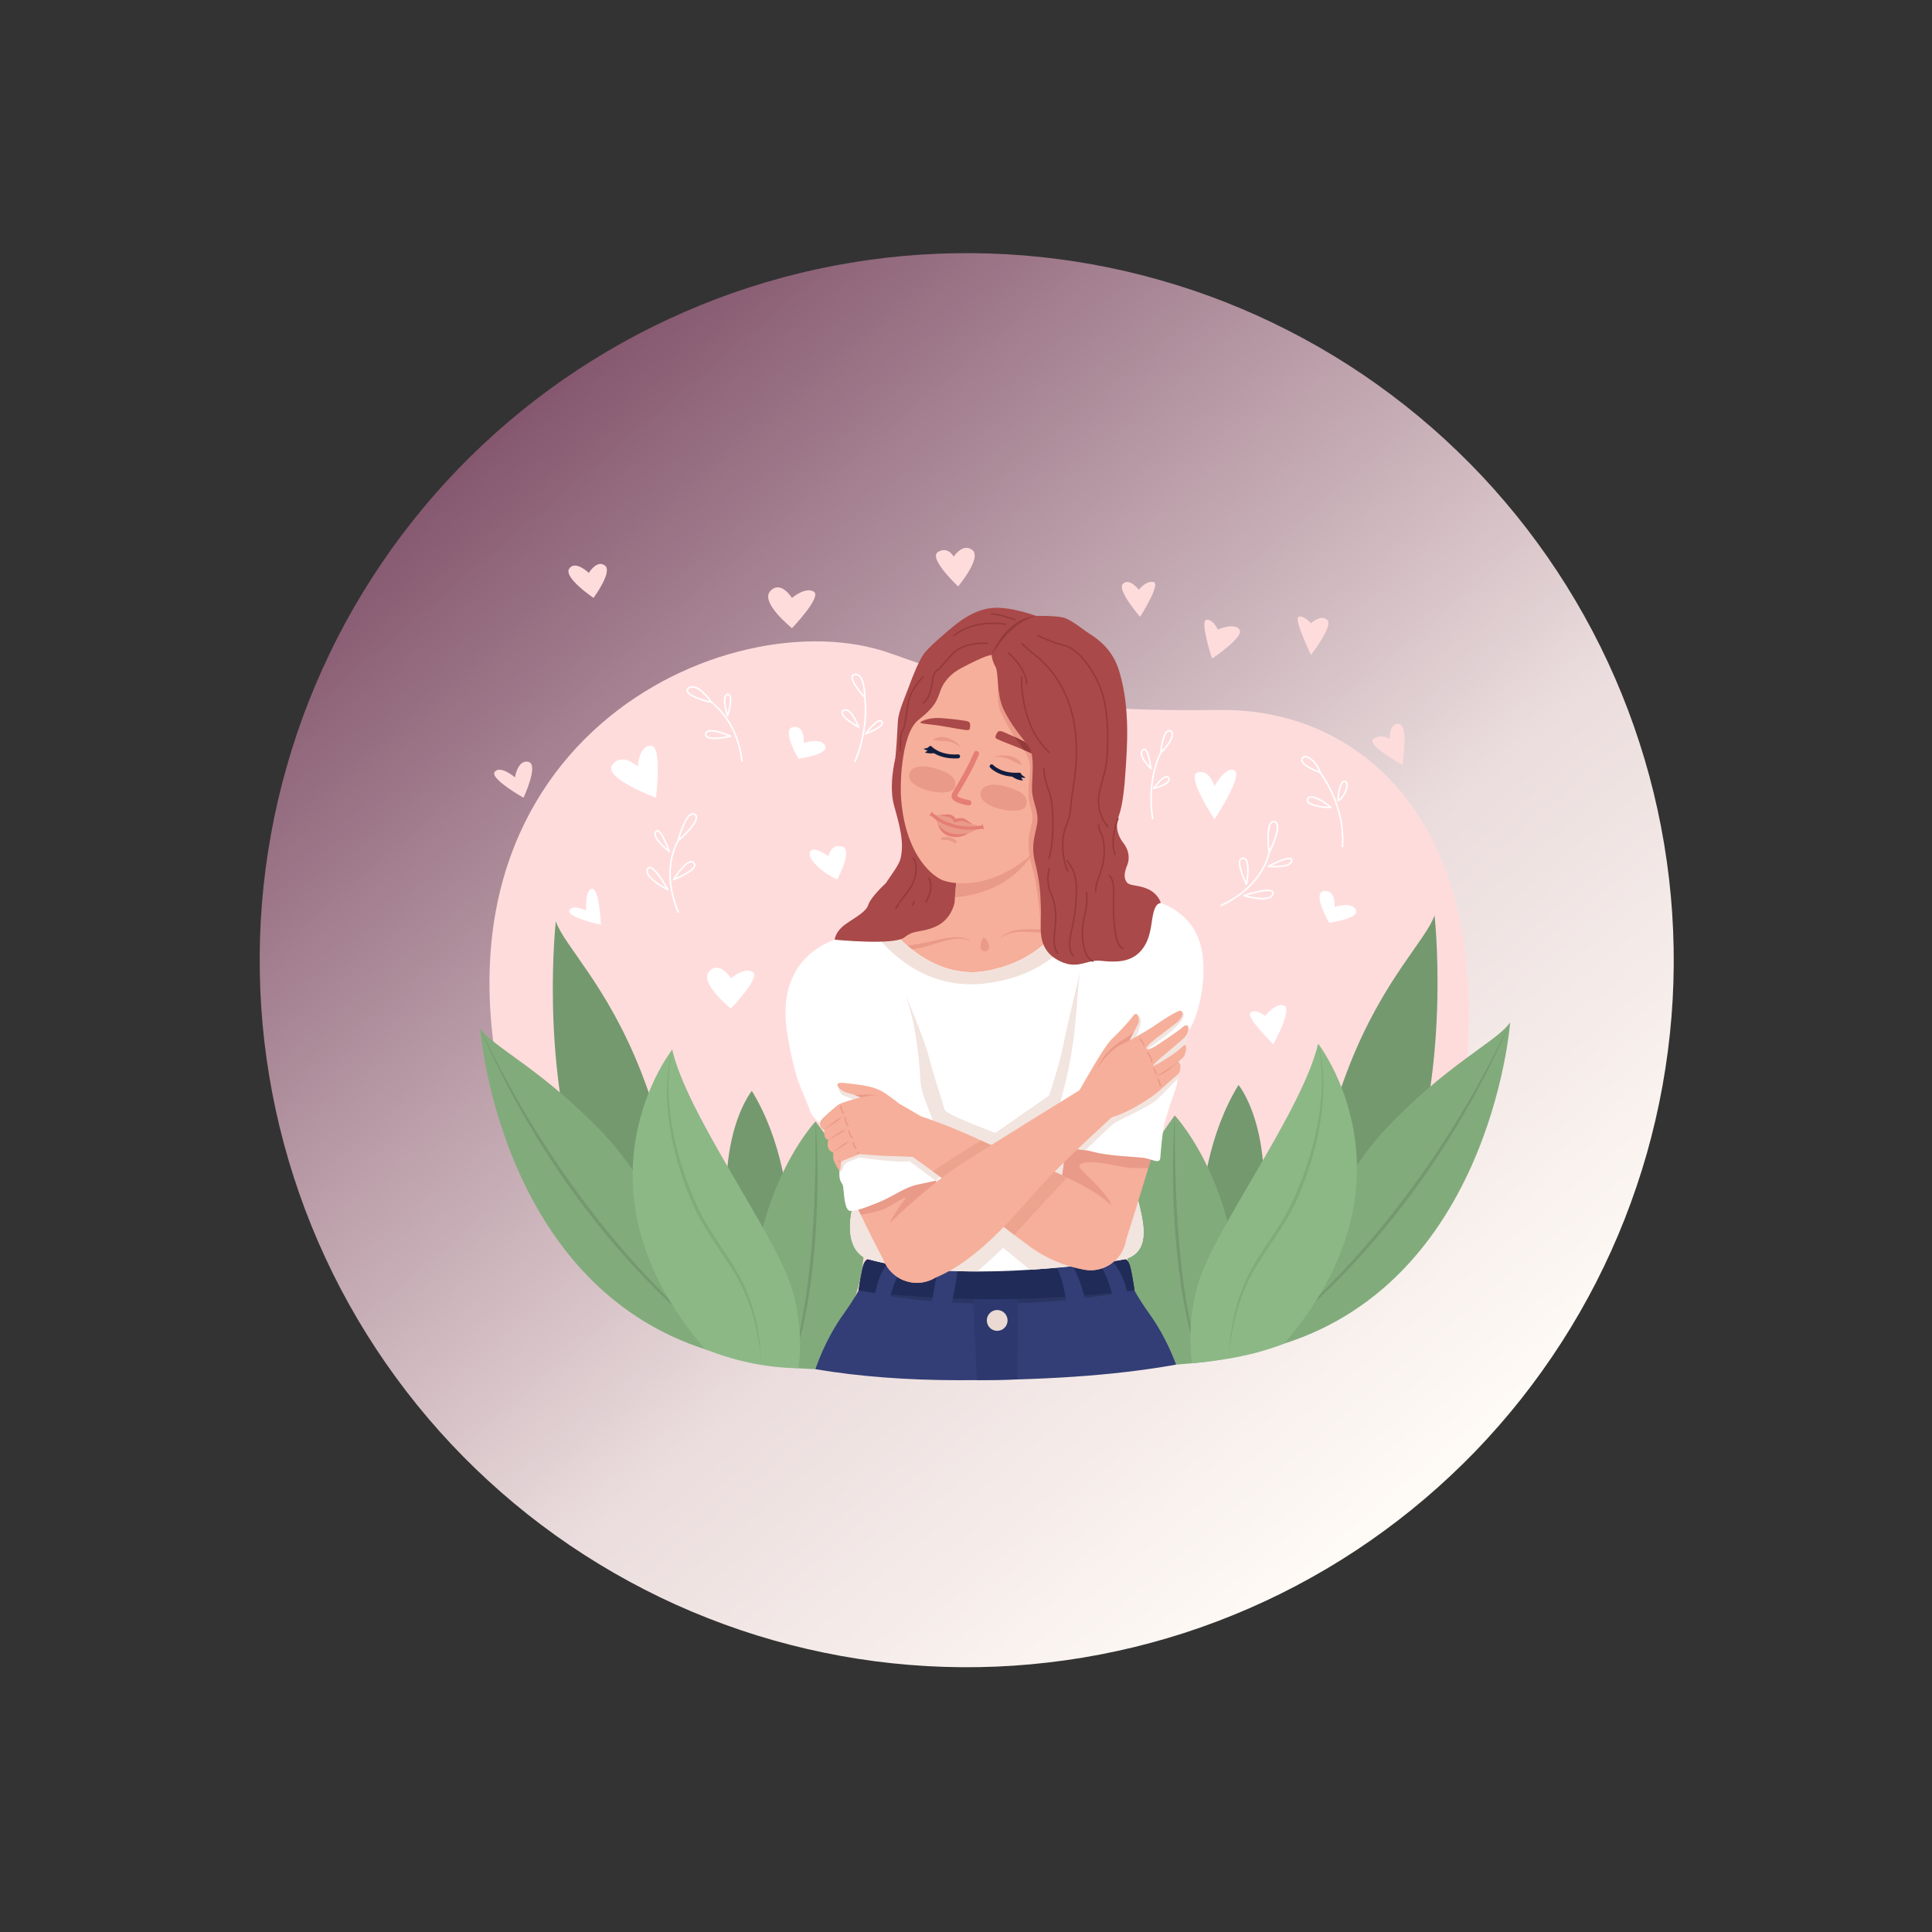
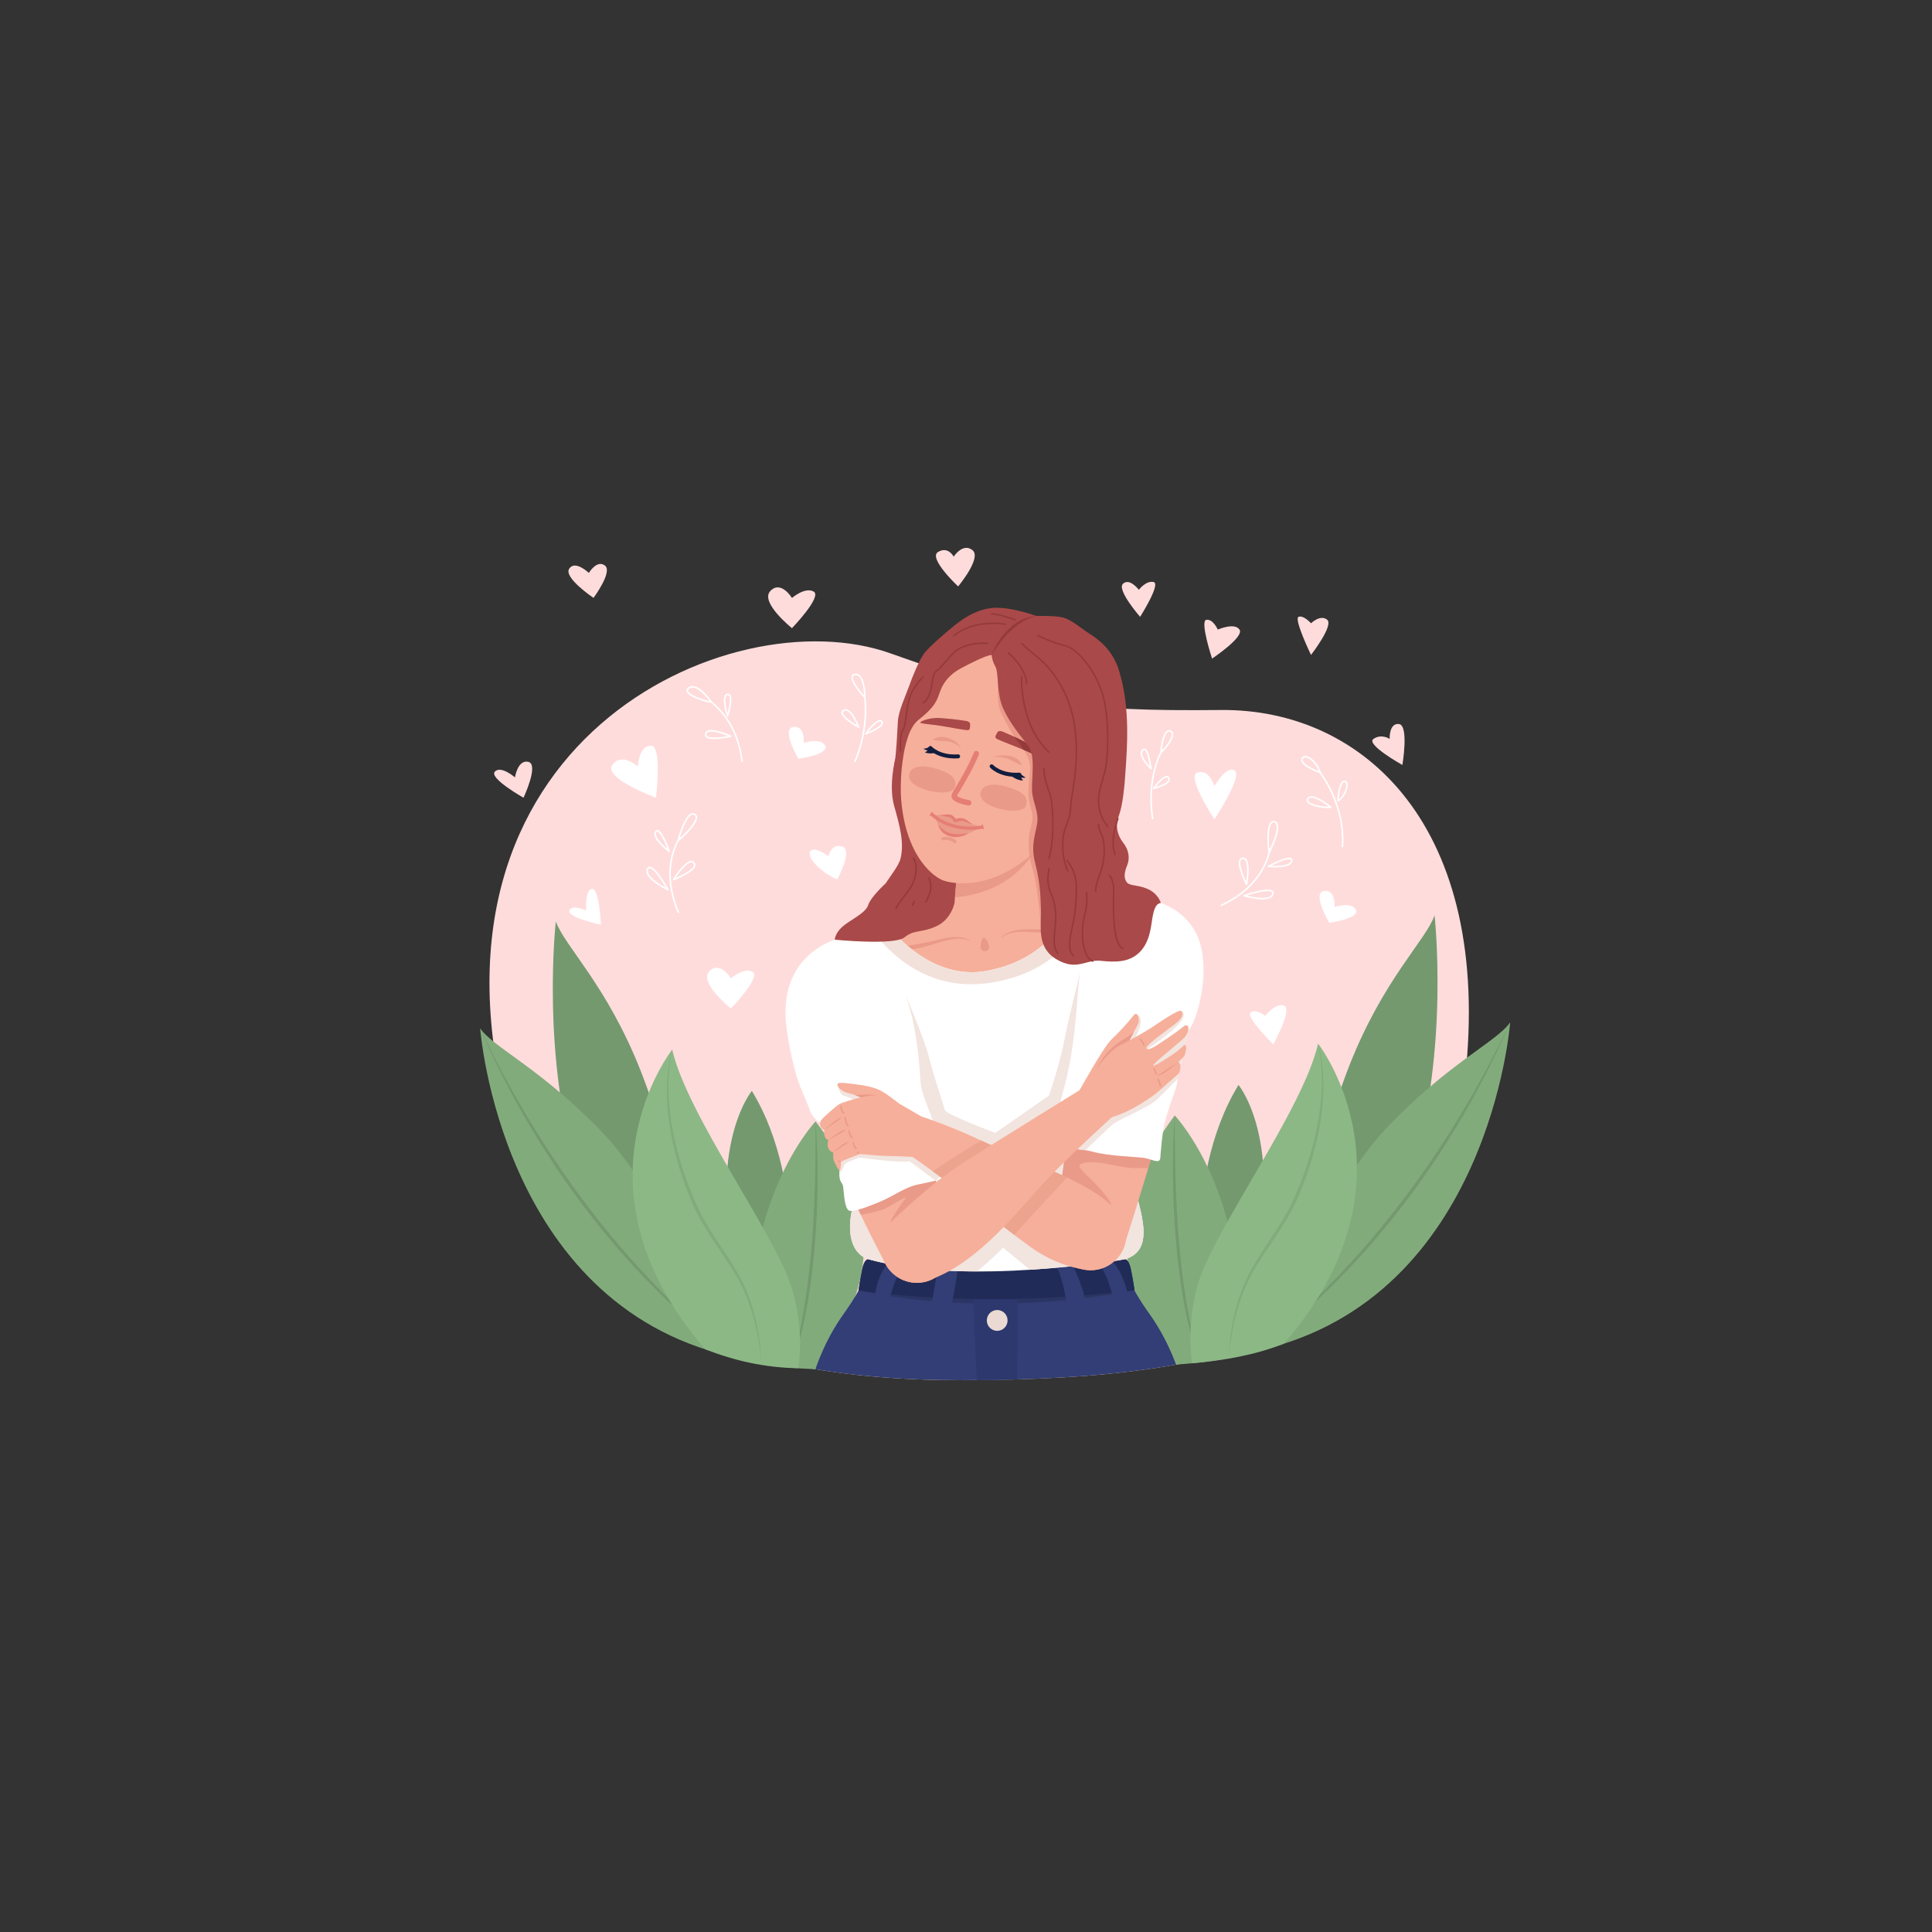
<svg xmlns="http://www.w3.org/2000/svg" width="220" zoomAndPan="magnify" viewBox="0 0 165 165" height="220" preserveAspectRatio="xMidYMid meet" version="1.0">
  <rect x="0" y="0" width="165" height="165" fill="#333333" stroke="none" />
  <defs>
    <clipPath id="2d0abd30a9">
      <path d="M 22 21 L 143 21 L 143 143 L 22 143 Z M 22 21 " clip-rule="nonzero" />
    </clipPath>
    <clipPath id="3719ee0d2a">
      <path d="M -2.559 75.145 L 89.422 -3.117 L 167.68 88.863 L 75.699 167.125 Z M -2.559 75.145 " clip-rule="nonzero" />
    </clipPath>
    <clipPath id="90aa1d0dd2">
-       <path d="M -2.559 75.145 L 89.422 -3.117 L 167.68 88.863 L 75.699 167.125 Z M -2.559 75.145 " clip-rule="nonzero" />
-     </clipPath>
+       </clipPath>
    <clipPath id="feb8fc8c04">
      <path d="M 128.551 42.875 C 129.832 44.379 131.035 45.945 132.164 47.57 C 133.293 49.195 134.336 50.871 135.301 52.598 C 136.266 54.324 137.141 56.094 137.93 57.91 C 138.719 59.723 139.418 61.57 140.023 63.453 C 140.633 65.332 141.145 67.242 141.566 69.172 C 141.984 71.105 142.312 73.055 142.539 75.02 C 142.77 76.984 142.898 78.953 142.934 80.93 C 142.969 82.91 142.91 84.883 142.75 86.855 C 142.59 88.824 142.336 90.785 141.984 92.73 C 141.633 94.676 141.188 96.602 140.648 98.504 C 140.105 100.406 139.473 102.277 138.75 104.117 C 138.027 105.957 137.211 107.758 136.312 109.52 C 135.41 111.277 134.426 112.992 133.355 114.652 C 132.285 116.316 131.137 117.926 129.91 119.477 C 128.684 121.027 127.383 122.512 126.012 123.938 C 124.637 125.359 123.195 126.711 121.691 127.992 C 120.184 129.273 118.617 130.48 116.996 131.605 C 115.371 132.734 113.695 133.781 111.965 134.742 C 110.238 135.707 108.469 136.582 106.656 137.371 C 104.844 138.16 102.996 138.859 101.113 139.469 C 99.23 140.074 97.324 140.59 95.391 141.008 C 93.457 141.43 91.508 141.754 89.547 141.98 C 87.582 142.211 85.609 142.344 83.633 142.379 C 81.656 142.414 79.68 142.352 77.711 142.191 C 75.738 142.035 73.781 141.777 71.832 141.426 C 69.887 141.074 67.965 140.629 66.062 140.09 C 64.16 139.551 62.285 138.918 60.445 138.191 C 58.605 137.469 56.805 136.656 55.047 135.754 C 53.285 134.852 51.574 133.867 49.91 132.797 C 48.246 131.73 46.641 130.582 45.09 129.355 C 43.539 128.125 42.051 126.824 40.629 125.453 C 39.203 124.078 37.852 122.641 36.57 121.133 C 35.289 119.629 34.086 118.062 32.957 116.438 C 31.828 114.812 30.785 113.137 29.82 111.41 C 28.855 109.684 27.98 107.91 27.191 106.098 C 26.402 104.285 25.703 102.438 25.098 100.555 C 24.488 98.672 23.977 96.766 23.555 94.832 C 23.137 92.902 22.812 90.953 22.582 88.988 C 22.352 87.023 22.223 85.055 22.188 83.074 C 22.152 81.098 22.215 79.125 22.371 77.152 C 22.531 75.18 22.785 73.223 23.137 71.277 C 23.488 69.332 23.934 67.406 24.477 65.504 C 25.016 63.602 25.648 61.73 26.371 59.891 C 27.098 58.051 27.91 56.25 28.809 54.488 C 29.711 52.727 30.695 51.016 31.766 49.352 C 32.836 47.688 33.984 46.082 35.211 44.531 C 36.438 42.98 37.738 41.492 39.113 40.07 C 40.484 38.648 41.926 37.293 43.43 36.012 C 44.938 34.73 46.504 33.527 48.125 32.398 C 49.75 31.273 51.426 30.227 53.156 29.262 C 54.883 28.301 56.652 27.426 58.465 26.637 C 60.277 25.844 62.125 25.148 64.008 24.539 C 65.891 23.934 67.797 23.418 69.73 22.996 C 71.664 22.578 73.613 22.254 75.574 22.023 C 77.539 21.797 79.512 21.664 81.488 21.629 C 83.465 21.594 85.441 21.656 87.41 21.812 C 89.383 21.973 91.34 22.227 93.289 22.578 C 95.234 22.93 97.156 23.375 99.059 23.918 C 100.965 24.457 102.836 25.09 104.676 25.812 C 106.516 26.539 108.316 27.352 110.074 28.254 C 111.836 29.152 113.547 30.141 115.211 31.207 C 116.875 32.277 118.48 33.426 120.031 34.652 C 121.582 35.879 123.07 37.18 124.492 38.555 C 125.918 39.926 127.27 41.367 128.551 42.875 Z M 128.551 42.875 " clip-rule="nonzero" />
    </clipPath>
    <linearGradient x1="1744.609" gradientTransform="matrix(0.61, 0.717, -0.717, 0.61, -861.266, -1382.93)" y1="244.834" x2="1925.543" gradientUnits="userSpaceOnUse" y2="244.834" id="1879af31a1">
      <stop stop-opacity="1" stop-color="rgb(52.199%, 34.499%, 43.5%)" offset="0" />
      <stop stop-opacity="1" stop-color="rgb(52.199%, 34.499%, 43.5%)" offset="0.125" />
      <stop stop-opacity="1" stop-color="rgb(52.199%, 34.499%, 43.5%)" offset="0.141" />
      <stop stop-opacity="1" stop-color="rgb(52.332%, 34.671%, 43.642%)" offset="0.148" />
      <stop stop-opacity="1" stop-color="rgb(52.811%, 35.298%, 44.16%)" offset="0.152" />
      <stop stop-opacity="1" stop-color="rgb(53.159%, 35.751%, 44.536%)" offset="0.156" />
      <stop stop-opacity="1" stop-color="rgb(53.505%, 36.203%, 44.91%)" offset="0.16" />
      <stop stop-opacity="1" stop-color="rgb(53.853%, 36.656%, 45.285%)" offset="0.164" />
      <stop stop-opacity="1" stop-color="rgb(54.199%, 37.109%, 45.659%)" offset="0.168" />
      <stop stop-opacity="1" stop-color="rgb(54.547%, 37.563%, 46.034%)" offset="0.172" />
      <stop stop-opacity="1" stop-color="rgb(54.893%, 38.016%, 46.408%)" offset="0.176" />
      <stop stop-opacity="1" stop-color="rgb(55.241%, 38.469%, 46.783%)" offset="0.18" />
      <stop stop-opacity="1" stop-color="rgb(55.588%, 38.921%, 47.159%)" offset="0.184" />
      <stop stop-opacity="1" stop-color="rgb(55.934%, 39.374%, 47.534%)" offset="0.188" />
      <stop stop-opacity="1" stop-color="rgb(56.281%, 39.827%, 47.908%)" offset="0.191" />
      <stop stop-opacity="1" stop-color="rgb(56.628%, 40.28%, 48.283%)" offset="0.195" />
      <stop stop-opacity="1" stop-color="rgb(56.975%, 40.732%, 48.657%)" offset="0.199" />
      <stop stop-opacity="1" stop-color="rgb(57.323%, 41.185%, 49.033%)" offset="0.203" />
      <stop stop-opacity="1" stop-color="rgb(57.669%, 41.638%, 49.406%)" offset="0.207" />
      <stop stop-opacity="1" stop-color="rgb(58.017%, 42.091%, 49.782%)" offset="0.211" />
      <stop stop-opacity="1" stop-color="rgb(58.363%, 42.543%, 50.156%)" offset="0.215" />
      <stop stop-opacity="1" stop-color="rgb(58.711%, 42.996%, 50.531%)" offset="0.219" />
      <stop stop-opacity="1" stop-color="rgb(59.058%, 43.449%, 50.906%)" offset="0.223" />
      <stop stop-opacity="1" stop-color="rgb(59.404%, 43.903%, 51.282%)" offset="0.227" />
      <stop stop-opacity="1" stop-color="rgb(59.75%, 44.354%, 51.656%)" offset="0.23" />
      <stop stop-opacity="1" stop-color="rgb(60.098%, 44.807%, 52.031%)" offset="0.234" />
      <stop stop-opacity="1" stop-color="rgb(60.445%, 45.261%, 52.405%)" offset="0.238" />
      <stop stop-opacity="1" stop-color="rgb(60.793%, 45.714%, 52.78%)" offset="0.242" />
      <stop stop-opacity="1" stop-color="rgb(61.139%, 46.167%, 53.154%)" offset="0.246" />
      <stop stop-opacity="1" stop-color="rgb(61.487%, 46.62%, 53.529%)" offset="0.25" />
      <stop stop-opacity="1" stop-color="rgb(61.833%, 47.072%, 53.903%)" offset="0.254" />
      <stop stop-opacity="1" stop-color="rgb(62.181%, 47.525%, 54.279%)" offset="0.258" />
      <stop stop-opacity="1" stop-color="rgb(62.527%, 47.978%, 54.654%)" offset="0.262" />
      <stop stop-opacity="1" stop-color="rgb(62.875%, 48.431%, 55.029%)" offset="0.266" />
      <stop stop-opacity="1" stop-color="rgb(63.222%, 48.883%, 55.403%)" offset="0.27" />
      <stop stop-opacity="1" stop-color="rgb(63.568%, 49.336%, 55.779%)" offset="0.273" />
      <stop stop-opacity="1" stop-color="rgb(63.914%, 49.789%, 56.152%)" offset="0.277" />
      <stop stop-opacity="1" stop-color="rgb(64.262%, 50.243%, 56.528%)" offset="0.281" />
      <stop stop-opacity="1" stop-color="rgb(64.609%, 50.694%, 56.902%)" offset="0.285" />
      <stop stop-opacity="1" stop-color="rgb(64.957%, 51.147%, 57.277%)" offset="0.289" />
      <stop stop-opacity="1" stop-color="rgb(65.303%, 51.601%, 57.652%)" offset="0.293" />
      <stop stop-opacity="1" stop-color="rgb(65.651%, 52.054%, 58.028%)" offset="0.297" />
      <stop stop-opacity="1" stop-color="rgb(65.997%, 52.505%, 58.401%)" offset="0.301" />
      <stop stop-opacity="1" stop-color="rgb(66.345%, 52.959%, 58.777%)" offset="0.305" />
      <stop stop-opacity="1" stop-color="rgb(66.692%, 53.412%, 59.151%)" offset="0.309" />
      <stop stop-opacity="1" stop-color="rgb(67.039%, 53.865%, 59.526%)" offset="0.312" />
      <stop stop-opacity="1" stop-color="rgb(67.386%, 54.318%, 59.9%)" offset="0.316" />
      <stop stop-opacity="1" stop-color="rgb(67.732%, 54.771%, 60.275%)" offset="0.32" />
      <stop stop-opacity="1" stop-color="rgb(68.079%, 55.223%, 60.649%)" offset="0.324" />
      <stop stop-opacity="1" stop-color="rgb(68.427%, 55.676%, 61.024%)" offset="0.328" />
      <stop stop-opacity="1" stop-color="rgb(68.773%, 56.129%, 61.4%)" offset="0.332" />
      <stop stop-opacity="1" stop-color="rgb(69.121%, 56.583%, 61.775%)" offset="0.336" />
      <stop stop-opacity="1" stop-color="rgb(69.467%, 57.034%, 62.149%)" offset="0.34" />
      <stop stop-opacity="1" stop-color="rgb(69.815%, 57.487%, 62.524%)" offset="0.344" />
      <stop stop-opacity="1" stop-color="rgb(70.161%, 57.941%, 62.898%)" offset="0.348" />
      <stop stop-opacity="1" stop-color="rgb(70.509%, 58.394%, 63.274%)" offset="0.352" />
      <stop stop-opacity="1" stop-color="rgb(70.856%, 58.846%, 63.647%)" offset="0.355" />
      <stop stop-opacity="1" stop-color="rgb(71.204%, 59.299%, 64.023%)" offset="0.359" />
      <stop stop-opacity="1" stop-color="rgb(71.55%, 59.752%, 64.398%)" offset="0.363" />
      <stop stop-opacity="1" stop-color="rgb(71.896%, 60.205%, 64.774%)" offset="0.367" />
      <stop stop-opacity="1" stop-color="rgb(72.243%, 60.657%, 65.147%)" offset="0.371" />
      <stop stop-opacity="1" stop-color="rgb(72.591%, 61.11%, 65.523%)" offset="0.375" />
      <stop stop-opacity="1" stop-color="rgb(72.937%, 61.563%, 65.897%)" offset="0.379" />
      <stop stop-opacity="1" stop-color="rgb(73.285%, 62.016%, 66.272%)" offset="0.383" />
      <stop stop-opacity="1" stop-color="rgb(73.631%, 62.469%, 66.646%)" offset="0.387" />
      <stop stop-opacity="1" stop-color="rgb(73.979%, 62.923%, 67.021%)" offset="0.391" />
      <stop stop-opacity="1" stop-color="rgb(74.326%, 63.374%, 67.395%)" offset="0.395" />
      <stop stop-opacity="1" stop-color="rgb(74.673%, 63.828%, 67.77%)" offset="0.398" />
      <stop stop-opacity="1" stop-color="rgb(75.02%, 64.281%, 68.146%)" offset="0.402" />
      <stop stop-opacity="1" stop-color="rgb(75.368%, 64.734%, 68.521%)" offset="0.406" />
      <stop stop-opacity="1" stop-color="rgb(75.714%, 65.186%, 68.895%)" offset="0.41" />
      <stop stop-opacity="1" stop-color="rgb(76.06%, 65.639%, 69.27%)" offset="0.414" />
      <stop stop-opacity="1" stop-color="rgb(76.407%, 66.092%, 69.644%)" offset="0.418" />
      <stop stop-opacity="1" stop-color="rgb(76.755%, 66.545%, 70.02%)" offset="0.422" />
      <stop stop-opacity="1" stop-color="rgb(77.101%, 66.997%, 70.393%)" offset="0.426" />
      <stop stop-opacity="1" stop-color="rgb(77.449%, 67.45%, 70.769%)" offset="0.43" />
      <stop stop-opacity="1" stop-color="rgb(77.795%, 67.903%, 71.143%)" offset="0.434" />
      <stop stop-opacity="1" stop-color="rgb(78.143%, 68.356%, 71.518%)" offset="0.438" />
      <stop stop-opacity="1" stop-color="rgb(78.49%, 68.808%, 71.893%)" offset="0.441" />
      <stop stop-opacity="1" stop-color="rgb(78.838%, 69.261%, 72.269%)" offset="0.445" />
      <stop stop-opacity="1" stop-color="rgb(79.184%, 69.714%, 72.643%)" offset="0.449" />
      <stop stop-opacity="1" stop-color="rgb(79.532%, 70.168%, 73.018%)" offset="0.453" />
      <stop stop-opacity="1" stop-color="rgb(79.878%, 70.619%, 73.392%)" offset="0.457" />
      <stop stop-opacity="1" stop-color="rgb(80.225%, 71.072%, 73.767%)" offset="0.461" />
      <stop stop-opacity="1" stop-color="rgb(80.571%, 71.526%, 74.141%)" offset="0.465" />
      <stop stop-opacity="1" stop-color="rgb(80.919%, 71.979%, 74.516%)" offset="0.469" />
      <stop stop-opacity="1" stop-color="rgb(81.265%, 72.432%, 74.892%)" offset="0.473" />
      <stop stop-opacity="1" stop-color="rgb(81.613%, 72.885%, 75.267%)" offset="0.477" />
      <stop stop-opacity="1" stop-color="rgb(81.96%, 73.337%, 75.641%)" offset="0.48" />
      <stop stop-opacity="1" stop-color="rgb(82.307%, 73.79%, 76.016%)" offset="0.484" />
      <stop stop-opacity="1" stop-color="rgb(82.654%, 74.243%, 76.39%)" offset="0.488" />
      <stop stop-opacity="1" stop-color="rgb(83.002%, 74.696%, 76.765%)" offset="0.492" />
      <stop stop-opacity="1" stop-color="rgb(83.348%, 75.148%, 77.139%)" offset="0.496" />
      <stop stop-opacity="1" stop-color="rgb(83.696%, 75.601%, 77.515%)" offset="0.5" />
      <stop stop-opacity="1" stop-color="rgb(84.042%, 76.054%, 77.888%)" offset="0.504" />
      <stop stop-opacity="1" stop-color="rgb(84.389%, 76.508%, 78.264%)" offset="0.508" />
      <stop stop-opacity="1" stop-color="rgb(84.735%, 76.959%, 78.639%)" offset="0.512" />
      <stop stop-opacity="1" stop-color="rgb(85.083%, 77.412%, 79.015%)" offset="0.516" />
      <stop stop-opacity="1" stop-color="rgb(85.429%, 77.866%, 79.388%)" offset="0.52" />
      <stop stop-opacity="1" stop-color="rgb(85.777%, 78.319%, 79.764%)" offset="0.523" />
      <stop stop-opacity="1" stop-color="rgb(86.124%, 78.77%, 80.138%)" offset="0.527" />
      <stop stop-opacity="1" stop-color="rgb(86.472%, 79.224%, 80.513%)" offset="0.531" />
      <stop stop-opacity="1" stop-color="rgb(86.818%, 79.677%, 80.887%)" offset="0.535" />
      <stop stop-opacity="1" stop-color="rgb(87.166%, 80.13%, 81.262%)" offset="0.539" />
      <stop stop-opacity="1" stop-color="rgb(87.512%, 80.583%, 81.638%)" offset="0.543" />
      <stop stop-opacity="1" stop-color="rgb(87.86%, 81.036%, 82.013%)" offset="0.547" />
      <stop stop-opacity="1" stop-color="rgb(88.206%, 81.488%, 82.387%)" offset="0.551" />
      <stop stop-opacity="1" stop-color="rgb(88.553%, 81.941%, 82.762%)" offset="0.555" />
      <stop stop-opacity="1" stop-color="rgb(88.899%, 82.394%, 83.136%)" offset="0.559" />
      <stop stop-opacity="1" stop-color="rgb(89.247%, 82.848%, 83.511%)" offset="0.562" />
      <stop stop-opacity="1" stop-color="rgb(89.594%, 83.299%, 83.885%)" offset="0.566" />
      <stop stop-opacity="1" stop-color="rgb(89.941%, 83.752%, 84.261%)" offset="0.57" />
      <stop stop-opacity="1" stop-color="rgb(90.288%, 84.206%, 84.634%)" offset="0.574" />
      <stop stop-opacity="1" stop-color="rgb(90.636%, 84.659%, 85.01%)" offset="0.578" />
      <stop stop-opacity="1" stop-color="rgb(90.982%, 85.11%, 85.385%)" offset="0.582" />
      <stop stop-opacity="1" stop-color="rgb(91.33%, 85.564%, 85.76%)" offset="0.586" />
      <stop stop-opacity="1" stop-color="rgb(91.676%, 86.017%, 86.134%)" offset="0.59" />
      <stop stop-opacity="1" stop-color="rgb(92.024%, 86.47%, 86.51%)" offset="0.594" />
      <stop stop-opacity="1" stop-color="rgb(92.201%, 86.719%, 86.717%)" offset="0.598" />
      <stop stop-opacity="1" stop-color="rgb(92.378%, 86.969%, 86.925%)" offset="0.602" />
      <stop stop-opacity="1" stop-color="rgb(92.499%, 87.149%, 87.076%)" offset="0.609" />
      <stop stop-opacity="1" stop-color="rgb(92.74%, 87.511%, 87.378%)" offset="0.617" />
      <stop stop-opacity="1" stop-color="rgb(92.981%, 87.871%, 87.682%)" offset="0.625" />
      <stop stop-opacity="1" stop-color="rgb(93.222%, 88.232%, 87.984%)" offset="0.633" />
      <stop stop-opacity="1" stop-color="rgb(93.462%, 88.593%, 88.286%)" offset="0.641" />
      <stop stop-opacity="1" stop-color="rgb(93.703%, 88.954%, 88.588%)" offset="0.648" />
      <stop stop-opacity="1" stop-color="rgb(93.944%, 89.316%, 88.89%)" offset="0.656" />
      <stop stop-opacity="1" stop-color="rgb(94.185%, 89.676%, 89.194%)" offset="0.664" />
      <stop stop-opacity="1" stop-color="rgb(94.424%, 90.038%, 89.496%)" offset="0.672" />
      <stop stop-opacity="1" stop-color="rgb(94.666%, 90.399%, 89.798%)" offset="0.68" />
      <stop stop-opacity="1" stop-color="rgb(94.907%, 90.759%, 90.1%)" offset="0.688" />
      <stop stop-opacity="1" stop-color="rgb(95.148%, 91.121%, 90.404%)" offset="0.695" />
      <stop stop-opacity="1" stop-color="rgb(95.387%, 91.483%, 90.706%)" offset="0.703" />
      <stop stop-opacity="1" stop-color="rgb(95.628%, 91.843%, 91.008%)" offset="0.711" />
      <stop stop-opacity="1" stop-color="rgb(95.869%, 92.204%, 91.31%)" offset="0.719" />
      <stop stop-opacity="1" stop-color="rgb(96.111%, 92.564%, 91.612%)" offset="0.727" />
      <stop stop-opacity="1" stop-color="rgb(96.35%, 92.926%, 91.916%)" offset="0.734" />
      <stop stop-opacity="1" stop-color="rgb(96.591%, 93.288%, 92.218%)" offset="0.742" />
      <stop stop-opacity="1" stop-color="rgb(96.832%, 93.648%, 92.52%)" offset="0.75" />
      <stop stop-opacity="1" stop-color="rgb(97.073%, 94.009%, 92.822%)" offset="0.758" />
      <stop stop-opacity="1" stop-color="rgb(97.313%, 94.371%, 93.124%)" offset="0.766" />
      <stop stop-opacity="1" stop-color="rgb(97.554%, 94.731%, 93.428%)" offset="0.773" />
      <stop stop-opacity="1" stop-color="rgb(97.795%, 95.093%, 93.73%)" offset="0.781" />
      <stop stop-opacity="1" stop-color="rgb(98.036%, 95.454%, 94.032%)" offset="0.789" />
      <stop stop-opacity="1" stop-color="rgb(98.276%, 95.815%, 94.334%)" offset="0.797" />
      <stop stop-opacity="1" stop-color="rgb(98.517%, 96.176%, 94.637%)" offset="0.805" />
      <stop stop-opacity="1" stop-color="rgb(98.758%, 96.536%, 94.94%)" offset="0.812" />
      <stop stop-opacity="1" stop-color="rgb(98.999%, 96.898%, 95.242%)" offset="0.82" />
      <stop stop-opacity="1" stop-color="rgb(99.239%, 97.26%, 95.544%)" offset="0.828" />
      <stop stop-opacity="1" stop-color="rgb(99.48%, 97.62%, 95.847%)" offset="0.836" />
      <stop stop-opacity="1" stop-color="rgb(99.721%, 97.981%, 96.149%)" offset="0.844" />
      <stop stop-opacity="1" stop-color="rgb(99.921%, 98.28%, 96.4%)" offset="0.875" />
      <stop stop-opacity="1" stop-color="rgb(100%, 98.399%, 96.5%)" offset="1" />
    </linearGradient>
    <clipPath id="64ddff0978">
      <path d="M 41.781 54.77 L 125.465 54.77 L 125.465 117.875 L 41.781 117.875 Z M 41.781 54.77 " clip-rule="nonzero" />
    </clipPath>
    <clipPath id="cb3e922bad">
      <path d="M 79 46.32 L 84 46.32 L 84 51 L 79 51 Z M 79 46.32 " clip-rule="nonzero" />
    </clipPath>
    <clipPath id="4c1d788ada">
      <path d="M 107.602 87.312 L 128.973 87.312 L 128.973 115.316 L 107.602 115.316 Z M 107.602 87.312 " clip-rule="nonzero" />
    </clipPath>
    <clipPath id="57c2cb3af7">
      <path d="M 107.707 87.312 L 128.973 87.312 L 128.973 115.059 L 107.707 115.059 Z M 107.707 87.312 " clip-rule="nonzero" />
    </clipPath>
    <clipPath id="08671ee800">
      <path d="M 41.008 87 L 63 87 L 63 116 L 41.008 116 Z M 41.008 87 " clip-rule="nonzero" />
    </clipPath>
    <clipPath id="30dbb3d9b2">
      <path d="M 70 109 L 100 109 L 100 117.887 L 70 117.887 Z M 70 109 " clip-rule="nonzero" />
    </clipPath>
    <clipPath id="7452c765a8">
      <path d="M 69.617 107.531 L 100.465 107.531 L 100.465 117.875 L 69.617 117.875 Z M 69.617 107.531 " clip-rule="nonzero" />
    </clipPath>
    <clipPath id="5d0c33a40b">
      <path d="M 83.098 110.93 L 86.922 110.93 L 86.922 117.875 L 83.098 117.875 Z M 83.098 110.93 " clip-rule="nonzero" />
    </clipPath>
  </defs>
  <g clip-path="url(#2d0abd30a9)">
    <g clip-path="url(#3719ee0d2a)">
      <g clip-path="url(#90aa1d0dd2)">
        <g clip-path="url(#feb8fc8c04)">
          <path fill="url(#1879af31a1)" d="M 92.234 -38.035 L -37.48 72.328 L 72.887 202.043 L 202.602 91.676 Z M 92.234 -38.035 " fill-rule="nonzero" />
        </g>
      </g>
    </g>
  </g>
  <g clip-path="url(#64ddff0978)">
    <path fill="#ffdcdc" d="M 43.531 95.93 C 47.445 110.242 59.812 117.875 81.98 117.875 C 106.238 117.875 122.762 113.398 125.117 92.164 C 127.508 70.613 116.469 60.52 104.262 60.637 C 92.055 60.754 88.383 60.18 76.016 55.789 C 62.328 50.93 34.633 63.406 43.531 95.93 " fill-opacity="1" fill-rule="nonzero" />
  </g>
  <path fill="#ffffff" d="M 111.281 65.012 C 111.25 64.945 111.246 64.887 111.266 64.828 C 111.305 64.73 111.371 64.684 111.469 64.684 C 111.473 64.684 111.48 64.684 111.484 64.684 C 111.816 64.699 112.34 65.172 112.59 65.75 C 112.59 65.75 112.586 65.754 112.582 65.754 C 112.559 65.773 112.551 65.805 112.562 65.828 C 112.195 65.684 111.438 65.352 111.281 65.012 Z M 112.797 65.938 C 112.578 65.191 111.906 64.574 111.488 64.555 C 111.328 64.551 111.203 64.629 111.148 64.785 C 111.113 64.875 111.117 64.969 111.164 65.066 C 111.383 65.539 112.527 65.957 112.695 66.02 C 113.855 67.637 114.309 69.223 114.488 70.285 C 114.684 71.477 114.582 72.285 114.582 72.293 C 114.578 72.328 114.602 72.359 114.637 72.367 C 114.641 72.367 114.645 72.367 114.648 72.367 C 114.68 72.367 114.707 72.344 114.711 72.309 C 114.711 72.301 114.816 71.48 114.613 70.27 C 114.438 69.191 113.977 67.578 112.797 65.938 " fill-opacity="1" fill-rule="nonzero" />
  <path fill="#ffffff" d="M 111.727 68.41 C 111.703 68.371 111.684 68.316 111.754 68.23 C 111.801 68.172 111.867 68.141 111.953 68.133 C 111.969 68.133 111.984 68.129 112.004 68.129 C 112.449 68.129 113.184 68.66 113.48 68.891 C 112.949 68.902 111.895 68.707 111.727 68.41 Z M 113.688 68.891 C 113.641 68.852 112.547 67.945 111.941 68.004 C 111.82 68.016 111.723 68.062 111.652 68.148 C 111.543 68.285 111.57 68.402 111.613 68.477 C 111.816 68.828 112.855 69.02 113.426 69.02 C 113.516 69.02 113.598 69.016 113.656 69.004 C 113.684 69 113.703 68.98 113.711 68.957 C 113.715 68.934 113.707 68.906 113.688 68.891 " fill-opacity="1" fill-rule="nonzero" />
  <path fill="#ffffff" d="M 114.719 66.836 C 114.75 66.805 114.785 66.793 114.82 66.793 C 114.824 66.793 114.832 66.793 114.836 66.793 C 114.863 66.797 114.953 66.809 114.973 66.961 C 115.027 67.316 114.707 68.02 114.336 68.27 C 114.367 67.852 114.48 67.039 114.719 66.836 Z M 114.227 68.438 C 114.238 68.445 114.25 68.449 114.266 68.449 C 114.273 68.449 114.281 68.445 114.289 68.441 C 114.75 68.242 115.164 67.379 115.102 66.941 C 115.078 66.781 114.988 66.68 114.852 66.664 C 114.773 66.656 114.699 66.68 114.637 66.734 C 114.273 67.043 114.203 68.324 114.199 68.379 C 114.199 68.402 114.211 68.422 114.227 68.438 " fill-opacity="1" fill-rule="nonzero" />
  <path fill="#ffffff" d="M 99.73 62.52 C 99.77 62.492 99.809 62.48 99.848 62.48 C 99.867 62.48 99.891 62.484 99.914 62.492 C 100 62.52 100.047 62.57 100.062 62.652 C 100.129 62.977 99.648 63.656 99.293 64.039 C 99.289 64.031 99.281 64.027 99.273 64.023 C 99.262 64.016 99.246 64.012 99.23 64.016 C 99.297 63.508 99.453 62.707 99.73 62.52 Z M 98.375 67.969 C 98.398 66.992 98.559 65.594 99.188 64.324 C 99.539 64.02 100.281 63.098 100.191 62.625 C 100.164 62.5 100.082 62.41 99.953 62.367 C 99.848 62.336 99.75 62.348 99.66 62.41 C 99.219 62.707 99.086 64.113 99.074 64.27 C 98.43 65.555 98.27 66.977 98.246 67.965 C 98.223 69.098 98.379 69.922 98.379 69.934 C 98.383 69.965 98.41 69.984 98.441 69.984 C 98.445 69.984 98.449 69.984 98.453 69.984 C 98.488 69.977 98.512 69.941 98.504 69.906 C 98.504 69.898 98.355 69.086 98.375 67.969 " fill-opacity="1" fill-rule="nonzero" />
  <path fill="#ffffff" d="M 97.543 64.344 C 97.539 64.254 97.57 64.184 97.629 64.125 C 97.68 64.078 97.715 64.066 97.734 64.066 C 97.746 64.066 97.754 64.07 97.758 64.07 C 97.957 64.133 98.098 64.887 98.172 65.289 C 98.18 65.344 98.191 65.398 98.199 65.449 C 97.965 65.195 97.543 64.695 97.543 64.344 Z M 98.309 65.719 C 98.32 65.719 98.332 65.715 98.344 65.707 C 98.367 65.695 98.379 65.664 98.371 65.637 C 98.352 65.551 98.324 65.418 98.297 65.266 C 98.172 64.594 98.051 64.027 97.797 63.945 C 97.711 63.918 97.625 63.949 97.539 64.031 C 97.453 64.113 97.41 64.219 97.414 64.344 C 97.414 64.887 98.23 65.668 98.266 65.699 C 98.277 65.711 98.293 65.719 98.309 65.719 " fill-opacity="1" fill-rule="nonzero" />
  <path fill="#ffffff" d="M 99.77 66.629 C 99.656 66.879 99.062 67.105 98.688 67.219 C 98.984 66.852 99.422 66.398 99.648 66.398 C 99.652 66.398 99.656 66.398 99.66 66.398 C 99.688 66.398 99.727 66.41 99.762 66.473 C 99.789 66.523 99.793 66.574 99.77 66.629 Z M 99.668 66.27 C 99.664 66.27 99.656 66.27 99.652 66.27 C 99.238 66.27 98.547 67.188 98.469 67.297 C 98.449 67.316 98.449 67.348 98.465 67.371 C 98.477 67.391 98.496 67.398 98.52 67.398 C 98.523 67.398 98.527 67.398 98.535 67.398 C 98.652 67.367 99.707 67.094 99.887 66.684 C 99.926 66.594 99.922 66.496 99.875 66.41 C 99.828 66.324 99.758 66.273 99.668 66.27 " fill-opacity="1" fill-rule="nonzero" />
  <path fill="#ffffff" d="M 59.055 69.602 C 59.098 69.582 59.137 69.57 59.176 69.57 C 59.203 69.57 59.23 69.578 59.262 69.59 C 59.348 69.625 59.395 69.68 59.406 69.762 C 59.461 70.145 58.75 70.961 58.129 71.523 C 58.129 71.508 58.117 71.496 58.105 71.484 C 58.094 71.477 58.082 71.473 58.07 71.473 C 58.25 70.898 58.641 69.805 59.055 69.602 Z M 57.434 73.27 C 57.578 72.609 57.801 72.125 57.953 71.848 C 58.402 71.477 59.617 70.324 59.535 69.742 C 59.516 69.617 59.438 69.523 59.309 69.469 C 59.211 69.426 59.105 69.434 59 69.484 C 58.398 69.781 57.887 71.609 57.844 71.777 C 57.688 72.062 57.461 72.555 57.309 73.234 C 57.168 73.879 57.125 74.562 57.184 75.262 C 57.258 76.133 57.492 77.035 57.875 77.941 C 57.887 77.965 57.91 77.98 57.938 77.98 C 57.945 77.98 57.953 77.98 57.961 77.977 C 57.996 77.961 58.008 77.922 57.996 77.891 C 57.137 75.871 57.215 74.262 57.434 73.27 " fill-opacity="1" fill-rule="nonzero" />
  <path fill="#ffffff" d="M 55.355 74.543 C 55.316 74.434 55.32 74.34 55.363 74.25 C 55.406 74.164 55.453 74.152 55.484 74.152 C 55.484 74.152 55.488 74.152 55.488 74.152 C 55.801 74.152 56.453 75.09 56.879 75.824 C 56.469 75.598 55.527 75.043 55.355 74.543 Z M 56.504 74.992 C 56.051 74.332 55.715 74.016 55.48 74.023 C 55.41 74.023 55.312 74.055 55.246 74.195 C 55.188 74.312 55.184 74.445 55.23 74.586 C 55.469 75.277 56.953 76.008 57.016 76.039 C 57.023 76.047 57.035 76.047 57.043 76.047 C 57.062 76.047 57.078 76.039 57.09 76.027 C 57.109 76.008 57.113 75.977 57.102 75.949 C 57.098 75.945 56.832 75.465 56.504 74.992 " fill-opacity="1" fill-rule="nonzero" />
  <path fill="#ffffff" d="M 59.266 73.918 C 59.18 74.281 58.23 74.754 57.695 74.984 C 58 74.516 58.613 73.699 59.008 73.66 C 59.016 73.656 59.027 73.656 59.035 73.656 C 59.102 73.656 59.16 73.684 59.207 73.734 C 59.262 73.793 59.277 73.852 59.266 73.918 Z M 58.996 73.531 C 58.391 73.594 57.512 75.023 57.477 75.086 C 57.461 75.109 57.465 75.141 57.48 75.16 C 57.492 75.176 57.512 75.184 57.531 75.184 C 57.539 75.184 57.547 75.184 57.555 75.18 C 57.559 75.18 57.98 75.012 58.414 74.785 C 59.008 74.469 59.336 74.188 59.391 73.945 C 59.414 73.836 59.383 73.734 59.301 73.645 C 59.219 73.555 59.113 73.516 58.996 73.531 " fill-opacity="1" fill-rule="nonzero" />
  <path fill="#ffffff" d="M 56.055 71.066 C 56.086 71.016 56.113 71.012 56.129 71.012 C 56.133 71.012 56.137 71.012 56.141 71.012 C 56.203 71.02 56.391 71.117 56.746 71.879 C 56.859 72.117 56.957 72.359 57.023 72.523 C 56.559 72.141 55.824 71.418 56.055 71.066 Z M 57.203 72.773 C 57.227 72.758 57.238 72.727 57.227 72.699 C 57.227 72.695 57.066 72.262 56.863 71.824 C 56.438 70.914 56.223 70.891 56.156 70.883 C 56.098 70.875 56.016 70.891 55.945 70.992 C 55.781 71.246 55.934 71.629 56.402 72.125 C 56.738 72.48 57.125 72.77 57.129 72.773 C 57.141 72.781 57.152 72.789 57.168 72.789 C 57.18 72.789 57.195 72.781 57.203 72.773 " fill-opacity="1" fill-rule="nonzero" />
  <path fill="#ffffff" d="M 108.637 70.281 C 108.676 70.25 108.715 70.234 108.762 70.234 C 108.793 70.234 108.824 70.242 108.859 70.254 C 108.926 70.277 108.973 70.324 109 70.398 C 109.172 70.832 108.734 71.906 108.488 72.453 C 108.477 72.445 108.465 72.441 108.449 72.438 C 108.434 72.438 108.422 72.441 108.406 72.449 C 108.32 71.613 108.336 70.531 108.637 70.281 Z M 107.875 74.273 C 108.219 73.668 108.379 73.148 108.449 72.836 C 108.531 72.68 109.367 70.977 109.121 70.352 C 109.078 70.242 109.004 70.168 108.902 70.133 C 108.77 70.086 108.648 70.102 108.555 70.184 C 108.102 70.559 108.238 72.23 108.324 72.809 C 108.25 73.117 108.094 73.629 107.762 74.215 C 107.258 75.102 106.246 76.348 104.266 77.266 C 104.234 77.281 104.219 77.32 104.234 77.352 C 104.246 77.375 104.27 77.391 104.293 77.391 C 104.301 77.391 104.309 77.387 104.32 77.383 C 105.207 76.973 105.98 76.461 106.617 75.863 C 107.129 75.383 107.551 74.848 107.875 74.273 " fill-opacity="1" fill-rule="nonzero" />
  <path fill="#ffffff" d="M 108.645 76.34 C 108.617 76.434 108.555 76.508 108.457 76.562 C 107.996 76.82 106.926 76.598 106.473 76.484 C 107.281 76.227 108.395 75.969 108.621 76.188 C 108.641 76.207 108.668 76.25 108.645 76.34 Z M 107.301 76.121 C 106.746 76.254 106.227 76.43 106.223 76.43 C 106.195 76.441 106.176 76.465 106.18 76.492 C 106.18 76.523 106.199 76.547 106.223 76.555 C 106.273 76.57 107.117 76.809 107.82 76.809 C 108.09 76.809 108.34 76.773 108.52 76.676 C 108.648 76.605 108.73 76.504 108.766 76.375 C 108.809 76.23 108.758 76.141 108.707 76.094 C 108.539 75.93 108.078 75.938 107.301 76.121 " fill-opacity="1" fill-rule="nonzero" />
  <path fill="#ffffff" d="M 105.973 73.465 C 106.004 73.402 106.055 73.371 106.133 73.363 C 106.141 73.363 106.148 73.363 106.156 73.363 C 106.227 73.363 106.285 73.391 106.332 73.445 C 106.598 73.742 106.512 74.758 106.426 75.312 C 106.18 74.781 105.789 73.789 105.973 73.465 Z M 106.398 75.551 C 106.41 75.574 106.434 75.59 106.457 75.59 C 106.461 75.59 106.461 75.59 106.465 75.586 C 106.492 75.582 106.516 75.562 106.52 75.535 C 106.531 75.465 106.836 73.812 106.43 73.355 C 106.348 73.266 106.246 73.227 106.121 73.234 C 106.004 73.246 105.914 73.301 105.859 73.398 C 105.738 73.617 105.793 74.047 106.023 74.68 C 106.191 75.141 106.398 75.547 106.398 75.551 " fill-opacity="1" fill-rule="nonzero" />
  <path fill="#ffffff" d="M 110.254 73.512 C 110.191 73.93 109.164 73.969 108.562 73.941 C 108.723 73.863 108.953 73.75 109.199 73.648 C 109.969 73.324 110.176 73.375 110.227 73.414 C 110.238 73.418 110.266 73.438 110.254 73.512 Z M 110.301 73.309 C 110.242 73.266 110.07 73.141 109.148 73.527 C 108.707 73.715 108.297 73.93 108.293 73.934 C 108.27 73.945 108.254 73.977 108.262 74.004 C 108.266 74.031 108.289 74.051 108.316 74.055 C 108.32 74.055 108.559 74.078 108.867 74.078 C 109 74.078 109.145 74.074 109.289 74.062 C 109.969 74.012 110.336 73.832 110.379 73.531 C 110.398 73.406 110.348 73.34 110.301 73.309 " fill-opacity="1" fill-rule="nonzero" />
  <path fill="#ffffff" d="M 58.762 59.016 C 58.746 58.969 58.742 58.895 58.879 58.805 C 58.961 58.746 59.055 58.723 59.148 58.723 C 59.699 58.723 60.367 59.555 60.598 59.867 C 60.109 59.789 58.871 59.375 58.762 59.016 Z M 63.434 64.992 C 63.289 63.75 62.91 62.629 62.32 61.66 C 61.902 60.98 61.383 60.387 60.781 59.898 C 60.691 59.766 59.578 58.18 58.809 58.695 C 58.617 58.824 58.609 58.961 58.637 59.051 C 58.719 59.324 59.215 59.562 59.613 59.715 C 60.027 59.875 60.496 60 60.711 60.008 C 61.738 60.84 62.992 62.375 63.309 65.008 C 63.312 65.043 63.34 65.066 63.371 65.066 C 63.375 65.066 63.375 65.066 63.379 65.066 C 63.414 65.062 63.441 65.031 63.434 64.992 " fill-opacity="1" fill-rule="nonzero" />
  <path fill="#ffffff" d="M 62.02 59.465 C 62.051 59.41 62.094 59.379 62.145 59.367 C 62.16 59.367 62.172 59.363 62.184 59.363 C 62.227 59.363 62.246 59.387 62.262 59.402 C 62.441 59.625 62.258 60.512 62.137 60.93 C 62.016 60.496 61.859 59.742 62.02 59.465 Z M 62.129 61.207 C 62.129 61.207 62.133 61.207 62.133 61.207 C 62.156 61.207 62.18 61.191 62.191 61.168 C 62.258 61.02 62.637 59.664 62.363 59.324 C 62.32 59.27 62.246 59.215 62.117 59.242 C 62.031 59.262 61.957 59.312 61.91 59.398 C 61.652 59.844 62.055 61.109 62.07 61.164 C 62.078 61.188 62.102 61.207 62.129 61.207 " fill-opacity="1" fill-rule="nonzero" />
  <path fill="#ffffff" d="M 60.387 62.855 C 60.344 62.812 60.328 62.758 60.34 62.691 C 60.352 62.617 60.391 62.562 60.457 62.527 C 60.527 62.492 60.621 62.477 60.73 62.477 C 61.148 62.477 61.793 62.699 62.184 62.859 C 61.633 62.965 60.637 63.094 60.387 62.855 Z M 62.426 62.82 C 62.363 62.793 60.91 62.141 60.398 62.414 C 60.293 62.469 60.23 62.555 60.211 62.668 C 60.191 62.777 60.223 62.875 60.297 62.949 C 60.434 63.078 60.707 63.121 61.02 63.121 C 61.598 63.121 62.297 62.969 62.414 62.945 C 62.441 62.938 62.461 62.914 62.465 62.887 C 62.465 62.859 62.449 62.832 62.426 62.82 " fill-opacity="1" fill-rule="nonzero" />
  <path fill="#ffffff" d="M 72.852 57.777 C 72.859 57.754 72.883 57.688 73.023 57.668 C 73.047 57.664 73.066 57.664 73.086 57.664 C 73.184 57.664 73.27 57.695 73.348 57.766 C 73.703 58.082 73.773 59.008 73.789 59.395 C 73.406 58.957 72.734 58.094 72.852 57.777 Z M 73.922 59.562 C 73.922 59.477 73.922 58.105 73.434 57.668 C 73.309 57.562 73.168 57.516 73.008 57.539 C 72.824 57.562 72.754 57.656 72.727 57.734 C 72.559 58.211 73.613 59.395 73.793 59.594 C 73.965 61.082 73.734 62.465 73.508 63.363 C 73.258 64.355 72.961 64.996 72.957 65.004 C 72.941 65.035 72.957 65.074 72.988 65.09 C 72.996 65.094 73.008 65.098 73.016 65.098 C 73.039 65.098 73.062 65.082 73.074 65.059 C 73.078 65.051 73.379 64.402 73.633 63.398 C 73.863 62.484 74.098 61.078 73.922 59.562 " fill-opacity="1" fill-rule="nonzero" />
  <path fill="#ffffff" d="M 71.98 60.867 C 71.98 60.832 71.988 60.781 72.074 60.734 C 72.121 60.707 72.164 60.695 72.215 60.695 C 72.25 60.695 72.285 60.703 72.324 60.715 C 72.699 60.855 73.055 61.605 73.203 61.949 C 72.754 61.684 71.98 61.16 71.98 60.867 Z M 73.332 62.164 C 73.348 62.164 73.363 62.16 73.375 62.148 C 73.395 62.133 73.402 62.102 73.391 62.078 C 73.371 62.027 72.91 60.793 72.367 60.594 C 72.242 60.547 72.121 60.559 72.012 60.621 C 71.879 60.695 71.852 60.797 71.852 60.867 C 71.852 61.34 73.152 62.074 73.301 62.156 C 73.309 62.164 73.32 62.164 73.332 62.164 " fill-opacity="1" fill-rule="nonzero" />
  <path fill="#ffffff" d="M 75.277 61.773 C 75.207 62.027 74.539 62.352 74.113 62.531 C 74.402 62.172 74.895 61.625 75.16 61.621 C 75.203 61.621 75.234 61.637 75.258 61.668 C 75.285 61.703 75.289 61.734 75.277 61.773 Z M 75.359 61.59 C 75.312 61.527 75.242 61.492 75.16 61.492 C 74.723 61.496 73.953 62.523 73.867 62.641 C 73.852 62.66 73.852 62.691 73.867 62.715 C 73.879 62.734 73.898 62.742 73.918 62.742 C 73.926 62.742 73.934 62.742 73.941 62.738 C 74.078 62.688 75.281 62.23 75.402 61.812 C 75.426 61.73 75.41 61.656 75.359 61.59 " fill-opacity="1" fill-rule="nonzero" />
  <path fill="#ffffff" d="M 54.473 65.469 C 54.473 65.469 53.098 64.199 52.293 65.332 C 51.492 66.461 56.02 68.129 56.02 68.129 C 56.02 68.129 56.594 63.609 55.562 63.68 C 54.531 63.75 54.473 65.469 54.473 65.469 " fill-opacity="1" fill-rule="nonzero" />
  <path fill="#ffffff" d="M 68.648 63.445 C 68.648 63.445 68.762 61.914 67.73 62.09 C 66.699 62.27 68.191 64.805 68.191 64.805 C 68.191 64.805 70.809 64.441 70.473 63.703 C 70.137 62.961 68.648 63.445 68.648 63.445 " fill-opacity="1" fill-rule="nonzero" />
  <path fill="#ffffff" d="M 113.977 77.457 C 113.977 77.457 114.09 75.922 113.059 76.102 C 112.027 76.277 113.52 78.812 113.52 78.812 C 113.52 78.812 116.137 78.449 115.801 77.711 C 115.469 76.973 113.977 77.457 113.977 77.457 " fill-opacity="1" fill-rule="nonzero" />
  <path fill="#ffffff" d="M 50.059 77.762 C 50.059 77.762 48.855 77.184 48.625 77.762 C 48.395 78.34 51.32 78.98 51.32 78.98 C 51.32 78.98 51.203 75.918 50.574 75.918 C 49.945 75.918 50.059 77.762 50.059 77.762 " fill-opacity="1" fill-rule="nonzero" />
  <path fill="#ffffff" d="M 70.746 73.129 C 70.746 73.129 69.551 72.227 69.207 72.688 C 68.863 73.148 69.945 74.418 71.496 75.109 C 71.496 75.109 72.875 72.605 71.93 72.301 C 70.984 71.996 70.746 73.129 70.746 73.129 " fill-opacity="1" fill-rule="nonzero" />
  <path fill="#ffffff" d="M 62.422 83.555 C 62.422 83.555 61.469 81.992 60.57 82.961 C 59.668 83.93 62.422 86.129 62.422 86.129 C 62.422 86.129 65.02 83.43 64.273 83.008 C 63.531 82.582 62.422 83.555 62.422 83.555 " fill-opacity="1" fill-rule="nonzero" />
  <path fill="#ffffff" d="M 103.715 67.148 C 103.715 67.148 103.324 65.699 102.289 65.965 C 101.25 66.23 103.715 69.973 103.715 69.973 C 103.715 69.973 106.18 66.25 105.438 65.809 C 104.691 65.363 103.715 67.148 103.715 67.148 " fill-opacity="1" fill-rule="nonzero" />
  <path fill="#ffffff" d="M 108.047 86.762 C 108.047 86.762 107.27 86.129 106.801 86.473 C 106.332 86.816 108.746 89.188 108.746 89.188 C 108.746 89.188 110.363 86.27 109.699 85.902 C 109.031 85.539 108.047 86.762 108.047 86.762 " fill-opacity="1" fill-rule="nonzero" />
  <path fill="#ffdcdc" d="M 43.98 66.391 C 43.98 66.391 42.777 65.348 42.262 65.902 C 41.746 66.461 44.711 68.129 44.711 68.129 C 44.711 68.129 46.047 65.289 45.129 65.066 C 44.211 64.844 43.98 66.391 43.98 66.391 " fill-opacity="1" fill-rule="nonzero" />
  <path fill="#ffdcdc" d="M 67.637 51.07 C 67.637 51.07 66.688 49.512 65.785 50.48 C 64.887 51.449 67.637 53.648 67.637 53.648 C 67.637 53.648 70.238 50.949 69.492 50.523 C 68.746 50.102 67.637 51.07 67.637 51.07 " fill-opacity="1" fill-rule="nonzero" />
  <path fill="#ffdcdc" d="M 50.289 48.93 C 50.289 48.93 49.117 47.801 48.613 48.566 C 48.109 49.332 50.688 51.062 50.688 51.062 C 50.688 51.062 52.352 48.824 51.664 48.301 C 50.977 47.773 50.289 48.93 50.289 48.93 " fill-opacity="1" fill-rule="nonzero" />
  <g clip-path="url(#cb3e922bad)">
    <path fill="#ffdcdc" d="M 81.449 47.543 C 81.449 47.543 80.984 46.621 80.113 47.141 C 79.238 47.66 81.828 50.082 81.828 50.082 C 81.828 50.082 83.879 47.633 83.047 46.98 C 82.219 46.332 81.449 47.543 81.449 47.543 " fill-opacity="1" fill-rule="nonzero" />
  </g>
  <path fill="#ffdcdc" d="M 97.262 50.371 C 97.262 50.371 96.477 49.332 95.91 49.852 C 95.348 50.371 97.371 52.68 97.371 52.68 C 97.371 52.68 99.168 49.848 98.52 49.707 C 97.867 49.562 97.262 50.371 97.262 50.371 " fill-opacity="1" fill-rule="nonzero" />
  <path fill="#ffdcdc" d="M 104.004 53.77 C 104.004 53.77 103.602 52.848 103.027 52.934 C 102.453 53.023 103.516 56.246 103.516 56.246 C 103.516 56.246 106.285 54.402 105.859 53.77 C 105.438 53.137 104.004 53.77 104.004 53.77 " fill-opacity="1" fill-rule="nonzero" />
  <path fill="#ffdcdc" d="M 111.965 53.23 C 111.965 53.23 111.324 52.512 110.902 52.68 C 110.48 52.852 111.965 55.934 111.965 55.934 C 111.965 55.934 113.922 53.414 113.348 52.93 C 112.773 52.445 111.965 53.23 111.965 53.23 " fill-opacity="1" fill-rule="nonzero" />
  <path fill="#ffdcdc" d="M 118.68 63.105 C 118.68 63.105 117.992 62.637 117.301 63.105 C 116.613 63.578 119.77 65.332 119.77 65.332 C 119.77 65.332 120.34 61.941 119.48 61.836 C 118.621 61.73 118.68 63.105 118.68 63.105 " fill-opacity="1" fill-rule="nonzero" />
  <path fill="#74996f" d="M 109.715 110.836 C 109.715 110.836 112.344 98.387 115.242 90.996 C 118.145 83.609 121.797 80.277 122.516 78.168 C 122.516 78.168 123.805 89.746 120.594 99.848 C 117.387 109.945 109.715 110.836 109.715 110.836 " fill-opacity="1" fill-rule="nonzero" />
  <path fill="#74996f" d="M 102.891 112.477 C 102.891 112.477 100.742 100.918 105.773 92.656 C 105.773 92.656 110.164 97.922 106.477 110.562 L 102.891 112.477 " fill-opacity="1" fill-rule="nonzero" />
  <g clip-path="url(#4c1d788ada)">
    <path fill="#82ab7c" d="M 107.617 115.316 C 107.617 115.316 113.066 101.984 118.383 96.375 C 123.695 90.766 127.805 88.992 128.973 87.316 C 128.973 87.316 127.25 110.766 107.617 115.316 " fill-opacity="1" fill-rule="nonzero" />
  </g>
  <g clip-path="url(#57c2cb3af7)">
    <path fill="#74996f" d="M 128.973 87.316 C 124.336 98.027 117.039 108.012 107.727 115.055 C 116.836 107.652 123.945 97.91 128.973 87.316 " fill-opacity="1" fill-rule="nonzero" />
  </g>
  <path fill="#82ab7c" d="M 100.328 95.258 C 92 106.465 98.508 113.52 100.445 116.543 C 102.375 116.398 103.855 116.238 105.621 115.836 C 107.035 102.328 100.328 95.258 100.328 95.258 " fill-opacity="1" fill-rule="nonzero" />
  <path fill="#74996f" d="M 100.328 95.258 C 100.336 102.34 100.559 109.543 102.461 116.406 C 101.258 113.047 100.73 109.48 100.418 105.938 C 100.141 102.387 100.078 98.805 100.328 95.258 " fill-opacity="1" fill-rule="nonzero" />
  <path fill="#8cb886" d="M 112.57 89.129 C 111.27 94.789 103.762 104.871 102.352 109.551 C 101.527 112.289 101.594 114.785 101.797 116.43 C 104.664 116.172 107.191 115.715 109.652 114.758 C 121.703 100.805 112.57 89.129 112.57 89.129 " fill-opacity="1" fill-rule="nonzero" />
  <path fill="#82ab7c" d="M 112.57 89.129 C 113.691 93.176 112.582 98.137 110.996 101.934 C 110.113 104.129 108.629 105.988 107.391 107.977 C 105.863 110.402 105.188 113.148 104.949 115.984 C 105.047 113.297 105.617 110.586 106.965 108.242 C 107.984 106.43 109.309 104.801 110.23 102.93 C 112.16 98.91 113.547 93.562 112.57 89.129 " fill-opacity="1" fill-rule="nonzero" />
  <path fill="#74996f" d="M 60.266 111.348 C 60.266 111.348 57.641 98.898 54.738 91.508 C 51.84 84.121 48.188 80.789 47.469 78.68 C 47.469 78.68 46.176 90.258 49.387 100.359 C 52.598 110.457 60.266 111.348 60.266 111.348 " fill-opacity="1" fill-rule="nonzero" />
  <path fill="#74996f" d="M 67.09 112.988 C 67.09 112.988 69.242 101.43 64.211 93.168 C 64.211 93.168 59.816 98.434 63.504 111.074 L 67.09 112.988 " fill-opacity="1" fill-rule="nonzero" />
  <g clip-path="url(#08671ee800)">
    <path fill="#82ab7c" d="M 62.363 115.828 C 62.363 115.828 56.914 102.496 51.602 96.887 C 46.285 91.277 42.176 89.504 41.008 87.828 C 41.008 87.828 42.73 111.277 62.363 115.828 " fill-opacity="1" fill-rule="nonzero" />
    <path fill="#74996f" d="M 41.008 87.828 C 46.035 98.426 53.148 108.164 62.258 115.566 C 52.949 108.531 45.641 98.531 41.008 87.828 " fill-opacity="1" fill-rule="nonzero" />
  </g>
  <path fill="#82ab7c" d="M 69.652 95.77 C 77.918 106.465 71.57 113.906 69.633 116.934 C 68.207 116.875 66.125 116.75 64.359 116.352 C 62.949 102.84 69.652 95.77 69.652 95.77 " fill-opacity="1" fill-rule="nonzero" />
  <path fill="#74996f" d="M 69.652 95.77 C 69.891 98.969 69.867 102.195 69.66 105.398 C 69.387 109.254 68.859 113.148 67.559 116.805 C 69.453 109.98 69.668 102.812 69.652 95.77 " fill-opacity="1" fill-rule="nonzero" />
  <path fill="#8cb886" d="M 57.41 89.641 C 58.711 95.301 66.219 105.383 67.633 110.062 C 68.457 112.801 68.402 115.203 68.195 116.852 C 65.254 116.805 62.695 116.195 60.234 115.238 C 48.184 101.289 57.41 89.641 57.41 89.641 " fill-opacity="1" fill-rule="nonzero" />
  <path fill="#82ab7c" d="M 57.41 89.641 C 56.434 94.074 57.82 99.418 59.754 103.441 C 60.676 105.312 62 106.941 63.02 108.754 C 64.367 111.098 64.938 113.809 65.031 116.496 C 64.793 113.66 64.117 110.914 62.59 108.488 C 61.352 106.5 59.867 104.641 58.988 102.445 C 57.402 98.648 56.293 93.688 57.41 89.641 " fill-opacity="1" fill-rule="nonzero" />
  <path fill="#aa4949" d="M 76.457 64.812 C 76.457 64.812 75.879 67.074 76.355 68.793 C 76.832 70.508 77.242 71.953 76.91 73.32 C 76.582 74.691 73.574 77.004 73.926 81.184 L 84.176 81.164 L 84.176 64.812 L 76.457 64.812 " fill-opacity="1" fill-rule="nonzero" />
  <path fill="#943a3a" d="M 76.355 79.703 C 76.328 79.703 76.305 79.688 76.297 79.656 C 76.133 78.953 76.16 78.332 76.383 77.758 C 76.582 77.254 76.902 76.844 77.211 76.453 C 77.508 76.074 77.789 75.719 77.953 75.297 C 78.445 74.016 77.965 73.32 77.961 73.316 C 77.938 73.289 77.945 73.25 77.973 73.227 C 78 73.207 78.039 73.215 78.059 73.242 C 78.082 73.273 78.59 73.992 78.066 75.34 C 77.898 75.781 77.609 76.145 77.309 76.527 C 76.695 77.309 76.062 78.113 76.418 79.629 C 76.426 79.66 76.402 79.695 76.371 79.703 C 76.367 79.703 76.363 79.703 76.355 79.703 " fill-opacity="1" fill-rule="nonzero" />
  <path fill="#943a3a" d="M 78.836 79.043 C 78.812 79.043 78.793 79.031 78.781 79.012 C 78.434 78.312 78.809 77.488 79.137 76.762 C 79.188 76.648 79.234 76.543 79.281 76.438 C 79.602 75.688 79.285 75.02 79.281 75.012 C 79.266 74.984 79.281 74.945 79.312 74.93 C 79.344 74.914 79.379 74.926 79.395 74.957 C 79.41 74.988 79.738 75.688 79.395 76.484 C 79.348 76.594 79.301 76.699 79.25 76.816 C 78.93 77.516 78.57 78.309 78.891 78.953 C 78.906 78.984 78.895 79.023 78.863 79.039 C 78.855 79.043 78.848 79.043 78.836 79.043 " fill-opacity="1" fill-rule="nonzero" />
  <path fill="#943a3a" d="M 77.633 78.602 C 77.602 78.602 77.574 78.574 77.57 78.543 C 77.523 77.941 78.008 76.996 78.027 76.957 C 78.043 76.926 78.082 76.914 78.113 76.93 C 78.141 76.945 78.152 76.98 78.137 77.012 C 78.133 77.023 77.652 77.965 77.695 78.531 C 77.699 78.566 77.672 78.598 77.637 78.602 C 77.637 78.602 77.633 78.602 77.633 78.602 " fill-opacity="1" fill-rule="nonzero" />
  <path fill="#f6af9a" d="M 95.723 104.984 C 95.723 104.984 95.867 107.145 96.684 111.008 C 96.684 111.008 91.754 113.656 84.645 113.656 C 77.531 113.656 73.645 111.008 73.645 111.008 C 74.461 107.145 74.227 104.27 74.227 104.27 C 74.227 104.27 78.129 101.824 84.645 101.824 C 91.156 101.824 95.723 104.984 95.723 104.984 " fill-opacity="1" fill-rule="nonzero" />
  <g clip-path="url(#30dbb3d9b2)">
    <path fill="#f6af9a" d="M 70.742 116.84 C 74.164 117.352 77.906 117.609 81.98 117.609 C 88.469 117.609 94.402 117.289 99.66 116.41 C 98.352 112.875 96.684 111.008 96.684 111.008 C 91.926 108.898 78.402 108.898 73.645 111.008 C 73.645 111.008 71.988 113.25 70.742 116.84 " fill-opacity="1" fill-rule="nonzero" />
  </g>
  <g clip-path="url(#7452c765a8)">
    <path fill="#323e75" d="M 81.98 117.875 C 88.793 117.875 94.996 117.523 100.445 116.543 C 99.66 114.457 98.766 113.055 98.191 112.246 C 97.109 110.719 96.891 110.195 96.891 110.195 C 96.891 110.195 96.762 109.238 96.574 108.367 C 96.387 107.496 96.059 107.543 96.059 107.543 C 96.059 107.543 93.516 108.277 85 108.277 C 76.488 108.277 74.16 107.543 74.16 107.543 C 74.16 107.543 73.828 107.496 73.645 108.367 C 73.457 109.238 73.328 110.195 73.328 110.195 C 73.328 110.195 73.109 110.719 72.027 112.246 C 71.414 113.105 70.445 114.633 69.633 116.934 C 73.348 117.559 77.461 117.875 81.98 117.875 " fill-opacity="1" fill-rule="nonzero" />
  </g>
  <path fill="#2b3563" d="M 96.574 108.68 C 96.387 107.805 96.059 107.855 96.059 107.855 C 96.059 107.855 93.516 108.59 85 108.59 C 76.488 108.59 74.16 107.855 74.16 107.855 C 74.16 107.855 73.828 107.805 73.645 108.68 C 73.457 109.551 73.328 110.195 73.328 110.195 C 73.328 110.195 83.441 112.77 96.891 110.195 C 96.891 110.195 96.762 109.551 96.574 108.68 " fill-opacity="1" fill-rule="nonzero" />
  <g clip-path="url(#5d0c33a40b)">
    <path fill="#2c386e" d="M 86.887 110.93 L 83.117 110.938 C 83.117 110.938 83.227 114.188 83.438 117.871 C 84.598 117.863 85.738 117.84 86.863 117.809 C 86.906 115.344 86.926 112.836 86.887 110.93 " fill-opacity="1" fill-rule="nonzero" />
  </g>
  <path fill="#eadad3" d="M 86.051 112.77 C 86.051 113.262 85.652 113.66 85.164 113.66 C 84.676 113.66 84.277 113.262 84.277 112.77 C 84.277 112.277 84.676 111.879 85.164 111.879 C 85.652 111.879 86.051 112.277 86.051 112.77 " fill-opacity="1" fill-rule="nonzero" />
  <path fill="#212b57" d="M 96.574 108.367 C 96.387 107.496 96.059 107.543 96.059 107.543 C 96.059 107.543 93.516 108.277 85 108.277 C 76.488 108.277 74.16 107.543 74.16 107.543 C 74.16 107.543 73.828 107.496 73.645 108.367 C 73.457 109.238 73.328 110.195 73.328 110.195 C 73.328 110.195 83.328 111.895 96.891 110.195 C 96.891 110.195 96.762 109.238 96.574 108.367 " fill-opacity="1" fill-rule="nonzero" />
  <path fill="#323e75" d="M 75.938 107.859 C 75.938 107.859 75.031 108.375 74.664 110.93 L 75.938 111.09 C 75.938 111.09 76.477 108.66 77.383 108.008 C 77.383 108.008 76.676 107.703 75.938 107.859 " fill-opacity="1" fill-rule="nonzero" />
  <path fill="#323e75" d="M 80.129 108.184 L 79.562 111.316 L 81.258 111.461 C 81.258 111.461 81.742 109.266 81.797 108.215 C 81.797 108.215 80.723 107.98 80.129 108.184 " fill-opacity="1" fill-rule="nonzero" />
  <path fill="#323e75" d="M 95.039 107.742 C 95.039 107.742 95.98 108.754 96.32 110.605 L 95.039 110.754 C 95.039 110.754 94.566 108.727 93.828 107.898 C 93.828 107.898 94.438 107.695 95.039 107.742 " fill-opacity="1" fill-rule="nonzero" />
  <path fill="#323e75" d="M 91.602 108.09 C 91.602 108.09 92.375 109.469 92.695 111.09 L 91.055 111.09 C 91.055 111.09 90.77 109.148 90.234 108.168 C 90.234 108.168 91.105 107.914 91.602 108.09 " fill-opacity="1" fill-rule="nonzero" />
  <path fill="#f6af9a" d="M 98.266 77.16 C 97.738 76.977 97.324 76.93 96.891 76.84 C 90.742 75.562 89.055 76.48 85.066 76.48 C 85.043 76.48 84.941 76.48 84.918 76.48 C 80.93 76.48 79.621 78.887 73.473 80.16 C 73.039 80.25 72.625 80.297 72.098 80.48 C 71.145 80.816 70.715 84.109 71.609 86.152 C 72.57 88.332 74.434 88.969 74 90.605 C 72.227 97.254 73.965 98.617 74.102 103.234 C 74.129 104.086 74.191 103.855 74.191 104.984 C 74.191 108.109 77.703 108.578 80.773 105.715 C 82.469 104.137 87.52 104.137 89.215 105.715 C 92.281 108.578 95.797 108.109 95.797 104.984 C 95.797 103.855 95.859 104.086 95.883 103.234 C 96.02 98.617 97.758 97.254 95.988 90.605 C 95.551 88.969 97.793 85.008 98.754 82.832 C 99.648 80.785 99.219 77.492 98.266 77.16 " fill-opacity="1" fill-rule="nonzero" />
  <path fill="#f6af9a" d="M 89.312 76.648 L 88.879 71.383 C 88.801 66.832 82.066 66.828 81.992 71.383 C 81.961 71.723 81.512 77.148 81.504 77.293 C 81.664 82.914 90.07 82.219 89.312 76.648 " fill-opacity="1" fill-rule="nonzero" />
-   <path fill="#ea9a88" d="M 89.312 76.648 L 88.879 71.383 C 88.859 70.426 88.551 69.668 88.07 69.113 C 88.254 69.852 88.184 70.07 87.98 70.883 C 87.754 71.805 87.824 73.082 88.176 74.18 C 88.527 75.281 88.805 77.859 88.879 78.98 C 88.883 79.043 88.91 79.09 88.961 79.117 C 89.297 78.449 89.445 77.621 89.312 76.648 " fill-opacity="1" fill-rule="nonzero" />
+   <path fill="#ea9a88" d="M 89.312 76.648 L 88.879 71.383 C 88.859 70.426 88.551 69.668 88.07 69.113 C 88.254 69.852 88.184 70.07 87.98 70.883 C 87.754 71.805 87.824 73.082 88.176 74.18 C 88.527 75.281 88.805 77.859 88.879 78.98 C 88.883 79.043 88.91 79.09 88.961 79.117 " fill-opacity="1" fill-rule="nonzero" />
  <path fill="#ea9a88" d="M 88.902 71.676 L 88.879 71.383 C 88.801 66.832 82.066 66.828 81.992 71.383 C 81.969 71.629 81.691 74.984 81.555 76.633 C 83.445 76.484 87.055 75.68 88.902 71.676 " fill-opacity="1" fill-rule="nonzero" />
  <path fill="#e38e7b" d="M 88.879 71.383 C 88.859 70.426 88.551 69.668 88.07 69.113 C 88.254 69.852 88.184 70.07 87.98 70.883 C 87.816 71.559 87.809 72.43 87.957 73.281 C 88.305 72.812 88.621 72.281 88.902 71.676 L 88.879 71.383 " fill-opacity="1" fill-rule="nonzero" />
  <path fill="#ea9a88" d="M 82.848 80.367 C 80.93 79.531 78.656 81.723 76.324 80.895 L 76.332 80.859 C 77.41 80.852 78.523 80.602 79.578 80.387 C 80.629 80.141 81.859 79.754 82.867 80.336 L 82.848 80.367 " fill-opacity="1" fill-rule="nonzero" />
  <path fill="#ea9a88" d="M 85.516 80.043 C 86.371 79.25 87.652 79.363 88.734 79.371 C 89.812 79.348 90.949 79.348 92.004 79.121 L 92.02 79.152 C 89.918 80.473 87.238 78.828 85.539 80.07 L 85.516 80.043 " fill-opacity="1" fill-rule="nonzero" />
  <path fill="#ea9a88" d="M 84.477 80.84 C 84.496 81.043 84.352 81.223 84.148 81.246 C 83.949 81.27 83.766 81.121 83.742 80.918 C 83.723 80.715 83.82 80.117 84.023 80.094 C 84.227 80.074 84.453 80.637 84.477 80.84 " fill-opacity="1" fill-rule="nonzero" />
  <path fill="#ffffff" d="M 76.191 79.441 C 76.191 79.441 79.555 83.828 84.336 82.902 C 89.117 81.98 91.055 78.84 92.234 76.191 C 92.465 75.91 97.699 76.332 98.996 77.152 C 100.293 77.969 99.793 81.98 99.094 83.34 C 98.395 84.699 96.355 88.684 96.273 90.055 C 96.195 91.426 97.539 94.191 97.371 96.48 C 97.207 98.766 96.793 100.016 97.016 101.625 C 97.234 103.234 98.812 106.77 96.059 107.543 C 96.059 107.543 82.562 109.895 74.16 107.543 C 74.16 107.543 72.871 107.266 72.633 105.414 C 72.371 103.379 73.508 101.598 73.289 99.945 C 73.07 98.297 72.5 96.098 72.633 93.961 C 72.77 91.828 73.777 90.516 72.871 89.008 C 71.969 87.5 71.031 86.141 70.949 83.504 C 70.867 80.867 71.246 80.453 71.598 80.23 C 71.949 80.008 73.652 79.344 76.191 79.441 " fill-opacity="1" fill-rule="nonzero" />
  <path fill="#f2e4df" d="M 97.906 85.719 L 92.234 83.09 C 92.234 83.09 91.25 87.027 90.863 89.008 C 90.477 90.988 89.59 93.566 89.59 93.566 L 85.012 96.754 C 85.012 96.754 80.77 95.188 80.68 94.781 C 80.59 94.375 79.773 92.023 79.34 90.309 C 78.902 88.59 77.383 85.086 77.383 85.086 C 77.383 85.086 75.055 86.641 72.641 88.621 C 72.719 88.75 72.797 88.879 72.871 89.008 C 73.777 90.516 72.77 91.828 72.633 93.961 C 72.5 96.098 73.07 98.297 73.289 99.945 C 73.508 101.598 72.371 103.379 72.633 105.414 C 72.871 107.266 74.16 107.543 74.16 107.543 C 76.926 108.316 80.246 108.582 83.457 108.586 C 84.629 107.594 85.676 106.562 85.676 106.562 L 87.961 108.445 C 92.531 108.156 96.059 107.543 96.059 107.543 C 98.812 106.77 97.234 103.234 97.016 101.625 C 96.793 100.016 97.207 98.766 97.371 96.48 C 97.539 94.191 96.195 91.426 96.273 90.055 C 96.324 89.199 97.133 87.336 97.906 85.719 " fill-opacity="1" fill-rule="nonzero" />
  <path fill="#f2e1da" d="M 92.234 76.191 C 91.055 78.84 89.117 81.98 84.336 82.902 C 79.555 83.828 76.191 79.441 76.191 79.441 C 75.59 79.418 75.035 79.438 74.531 79.484 C 75.395 80.695 78.586 84.547 83.93 84.012 C 89.988 83.41 92.82 79.277 93.816 76.133 C 92.953 76.082 92.312 76.098 92.234 76.191 " fill-opacity="1" fill-rule="nonzero" />
  <path fill="#f6af9a" d="M 81.164 105.414 C 81.164 105.414 79.406 99.016 78.855 97.008 C 78.324 95.078 76.926 87.602 76.5 85.129 C 76.488 85.039 76.473 84.949 76.457 84.859 C 76.031 82.75 74.18 81.164 71.957 81.164 C 69.422 81.164 67.367 83.23 67.367 85.781 C 67.367 86.035 67.387 86.285 67.426 86.527 C 67.426 86.527 67.426 86.535 67.43 86.555 C 67.441 86.621 67.453 86.688 67.469 86.75 C 67.75 88.191 69.543 96.445 75.465 107.617 C 75.91 108.754 77.016 109.559 78.305 109.559 C 79.988 109.559 81.355 108.184 81.355 106.488 C 81.355 106.109 81.289 105.746 81.164 105.414 " fill-opacity="1" fill-rule="nonzero" />
  <path fill="#ea9a88" d="M 80.473 102.895 C 80.031 101.293 79.48 99.277 79.105 97.922 L 72.312 101.129 C 72.688 101.977 73.09 102.852 73.52 103.754 C 74.168 103.637 75.238 103.414 75.719 103.152 C 76.438 102.762 77.141 102.289 77.383 102.262 C 77.383 102.262 76.188 103.855 76.023 104.449 L 80.473 102.895 " fill-opacity="1" fill-rule="nonzero" />
  <path fill="#ffffff" d="M 71.957 80.059 C 71.957 80.059 67.012 80.992 67.086 86.59 C 67.086 88.23 67.82 91.32 68.117 92.18 C 68.41 93.043 69 94.301 69.145 94.781 C 69.293 95.262 69.762 95.766 70.031 95.867 C 70.031 95.867 70.703 97.098 71.008 97.832 C 71.316 98.566 71.707 99.902 71.707 99.902 C 71.707 99.902 71.609 100.605 71.82 100.93 C 72.027 101.254 71.992 101.23 72.039 101.625 C 72.09 102.02 72.141 103.434 72.633 103.418 C 73.129 103.402 73.758 103.207 75.043 102.68 C 76.328 102.152 77.219 101.43 78.305 101.18 C 79.391 100.93 80.758 100.758 80.875 100.262 C 80.988 99.766 80.215 98.078 79.871 96.48 C 79.527 94.883 78.727 93.777 78.617 92.348 C 78.508 90.914 78.098 79.887 71.957 80.059 " fill-opacity="1" fill-rule="nonzero" />
  <path fill="#f2e4df" d="M 79.906 100.828 L 80.871 99.977 C 80.785 99.371 80.32 98.215 80.004 97.031 C 77.695 95.578 74.531 93.598 74.145 93.414 C 73.523 93.117 71.52 92.613 71.52 92.613 C 71.52 92.613 71.676 93.441 72.039 93.566 C 72.402 93.688 73.031 93.91 73.203 94.188 C 73.348 94.422 71.078 95.48 70.152 96.094 C 70.359 96.484 70.785 97.293 71.008 97.832 C 71.316 98.566 71.707 99.902 71.707 99.902 C 71.707 99.902 71.691 100.023 71.688 100.188 C 71.816 100.062 71.98 99.871 72.039 99.645 C 72.145 99.258 72.555 99.215 72.762 99.113 C 72.973 99.016 73.43 98.812 73.559 98.867 C 73.688 98.922 76.906 99.32 77.68 99.176 L 79.906 100.828 " fill-opacity="1" fill-rule="nonzero" />
  <path fill="#f6af9a" d="M 102.504 81.922 C 102.504 79.371 100.449 77.301 97.914 77.301 C 95.688 77.301 93.832 78.895 93.414 81.008 C 93.414 81.008 93.184 82.039 93.027 83.371 C 92.75 85.715 92.422 89.285 91.969 91.891 C 91.211 96.238 90.145 104.844 90.145 104.844 C 90.109 105.027 90.09 105.219 90.09 105.414 C 90.09 107.109 91.457 108.484 93.145 108.484 C 94.645 108.484 95.895 107.391 96.148 105.953 C 96.148 105.953 101.18 90.402 102.406 82.871 C 102.473 82.562 102.504 82.246 102.504 81.922 " fill-opacity="1" fill-rule="nonzero" />
  <path fill="#ea9a88" d="M 91.355 95.809 C 90.957 98.539 90.57 101.504 90.344 103.266 L 94.945 102.934 C 94.258 101.414 92.023 99.875 92.195 99.527 C 92.367 99.18 93.402 99.266 93.828 99.293 C 94.258 99.32 95.773 99.684 96.559 99.738 C 96.996 99.77 97.609 99.766 98.07 99.758 C 98.305 98.973 98.551 98.141 98.805 97.281 L 91.355 95.809 " fill-opacity="1" fill-rule="nonzero" />
  <path fill="#ffffff" d="M 98.559 76.941 C 98.559 76.941 101.648 77.566 102.504 80.617 C 103.359 83.672 102.035 87.582 101.496 87.973 L 101.168 89.277 L 100.902 90.309 C 100.902 90.309 100.926 90.766 100.812 91.043 C 100.703 91.32 100.574 91.766 100.574 91.766 C 100.574 91.766 100.629 92.395 100.371 93.098 C 100.113 93.801 99.617 95.223 99.434 96.039 C 99.25 96.852 99.137 98.312 99.094 98.887 C 99.047 99.461 98.367 98.98 97.695 98.887 C 97.023 98.793 94.707 98.738 93.348 98.367 C 91.984 98 90.809 98.184 90.348 97.961 C 90.348 97.574 90.23 95.203 90.699 93.566 C 92 89.008 91.906 85.227 92.234 83.09 C 92.566 80.953 93.816 76.34 98.559 76.941 " fill-opacity="1" fill-rule="nonzero" />
  <path fill="#f2e4df" d="M 97.906 89.699 C 97.758 89.664 102.109 87.02 100.887 86.344 L 96.746 89.008 C 96.746 89.008 97.965 87.094 97.145 86.672 C 97.145 86.672 94.117 90.395 93.484 91.738 C 93.121 92.508 91.637 93.895 90.441 94.941 C 90.285 96.301 90.348 97.676 90.348 97.961 C 90.734 98.148 91.625 98.047 92.703 98.23 C 93.324 97.629 94.727 96.27 95.074 95.992 C 95.523 95.633 98.141 94.551 98.805 93.91 C 99.293 93.441 100.148 92.578 100.57 92.145 C 100.586 91.914 100.574 91.766 100.574 91.766 C 100.574 91.766 100.703 91.32 100.812 91.043 C 100.926 90.766 100.902 90.309 100.902 90.309 L 101.168 89.277 L 101.496 87.973 C 101.496 87.973 98.051 89.734 97.906 89.699 " fill-opacity="1" fill-rule="nonzero" />
  <path fill="#f6af9a" d="M 76.77 94.242 C 76.77 94.242 75.73 93.395 75.16 93.117 C 74.59 92.836 73.797 92.688 73.156 92.613 C 72.512 92.543 71.535 92.352 71.52 92.613 C 71.5 92.875 71.996 93.273 72.473 93.359 C 72.953 93.449 73.891 93.891 73.891 93.891 C 73.891 93.891 75.637 94.609 76.77 94.242 " fill-opacity="1" fill-rule="nonzero" />
  <path fill="#ea9a88" d="M 73.043 93.531 C 73.465 93.691 73.891 93.891 73.891 93.891 C 73.891 93.891 74.027 93.949 74.246 94.02 L 74.809 93.566 C 74.34 93.426 73.484 93.488 73.043 93.531 " fill-opacity="1" fill-rule="nonzero" />
  <path fill="#f6af9a" d="M 78.676 95.352 C 78.676 95.352 76.77 94.211 76.098 93.879 C 75.422 93.547 74.574 93.473 73.688 93.684 C 72.801 93.891 71.82 94.199 71.648 94.312 C 71.477 94.422 70.34 95.371 70.109 95.691 C 69.883 96.012 70.191 96.512 70.402 96.48 C 70.402 96.48 70.27 97.234 70.746 97.363 C 70.746 97.363 70.457 98.207 71.168 98.43 C 71.168 98.43 71.117 98.895 71.223 99.145 C 71.336 99.395 71.602 99.969 71.707 99.945 C 71.812 99.922 71.82 99.336 71.82 99.238 C 71.82 99.141 73.285 98.633 73.375 98.578 C 73.465 98.523 74.762 98.707 75.766 98.723 C 76.77 98.738 77.934 98.801 77.934 98.801 C 77.934 98.801 79.641 98.961 79.953 97.914 C 80.266 96.863 79.844 95.883 78.676 95.352 " fill-opacity="1" fill-rule="nonzero" />
  <path fill="#ea9a88" d="M 70.402 96.473 C 70.742 96.191 71.094 95.891 71.457 95.633 C 71.957 95.34 71.992 95.371 71.531 95.734 C 71.32 95.891 71 96.086 70.785 96.234 C 70.785 96.223 70.379 96.523 70.402 96.473 " fill-opacity="1" fill-rule="nonzero" />
  <path fill="#ea9a88" d="M 70.746 97.363 C 70.973 97.195 71.223 97.012 71.457 96.855 C 71.695 96.695 71.965 96.504 72.254 96.48 C 72.023 96.66 71.77 96.809 71.508 96.941 C 71.504 96.93 70.73 97.41 70.746 97.363 " fill-opacity="1" fill-rule="nonzero" />
  <path fill="#ea9a88" d="M 71.168 98.43 C 71.57 98.07 71.984 97.625 72.512 97.48 C 72.324 97.684 72.078 97.824 71.844 97.965 C 71.617 98.098 71.375 98.324 71.168 98.43 " fill-opacity="1" fill-rule="nonzero" />
  <path fill="#ea9a88" d="M 72.039 95.125 C 72.023 95.125 72.008 95.121 71.996 95.109 C 71.773 94.883 71.758 94.516 71.758 94.5 C 71.754 94.465 71.781 94.434 71.816 94.434 C 71.852 94.434 71.879 94.461 71.879 94.496 C 71.879 94.496 71.895 94.832 72.082 95.02 C 72.105 95.043 72.105 95.082 72.082 95.109 C 72.07 95.121 72.055 95.125 72.039 95.125 " fill-opacity="1" fill-rule="nonzero" />
  <path fill="#ea9a88" d="M 72.418 96.188 C 72.406 96.188 72.391 96.184 72.379 96.172 C 72.152 95.984 72.113 95.461 72.113 95.438 C 72.109 95.402 72.137 95.375 72.168 95.371 C 72.203 95.367 72.234 95.395 72.234 95.43 C 72.246 95.566 72.305 95.949 72.457 96.078 C 72.484 96.098 72.488 96.137 72.469 96.164 C 72.453 96.18 72.438 96.188 72.418 96.188 " fill-opacity="1" fill-rule="nonzero" />
  <path fill="#ea9a88" d="M 72.762 97.223 C 72.75 97.223 72.734 97.219 72.723 97.211 C 72.539 97.062 72.453 96.629 72.445 96.578 C 72.438 96.547 72.461 96.512 72.492 96.508 C 72.527 96.5 72.559 96.523 72.566 96.559 C 72.59 96.676 72.676 97.012 72.801 97.109 C 72.828 97.133 72.832 97.172 72.812 97.199 C 72.801 97.215 72.781 97.223 72.762 97.223 " fill-opacity="1" fill-rule="nonzero" />
  <path fill="#ea9a88" d="M 73.105 98.137 C 73.09 98.137 73.078 98.129 73.066 98.121 C 72.867 97.945 72.812 97.617 72.812 97.602 C 72.805 97.566 72.828 97.535 72.863 97.531 C 72.898 97.523 72.93 97.547 72.934 97.582 C 72.934 97.586 72.984 97.883 73.148 98.027 C 73.172 98.047 73.176 98.086 73.152 98.113 C 73.141 98.129 73.125 98.137 73.105 98.137 " fill-opacity="1" fill-rule="nonzero" />
  <path fill="#ea9a88" d="M 71.816 99.246 C 71.75 99.254 71.66 99.258 71.605 99.211 C 71.555 99.125 71.594 99.098 71.68 99.113 C 71.727 99.152 71.766 99.199 71.82 99.23 C 71.824 99.234 71.824 99.242 71.816 99.246 " fill-opacity="1" fill-rule="nonzero" />
  <path fill="#ea9a88" d="M 73.371 98.582 C 73.309 98.547 73.176 98.48 73.184 98.398 C 73.188 98.367 73.195 98.328 73.238 98.344 C 73.289 98.355 73.316 98.391 73.324 98.438 C 73.324 98.453 73.402 98.594 73.371 98.582 " fill-opacity="1" fill-rule="nonzero" />
  <path fill="#f6af9a" d="M 94.75 102.801 C 92.621 100.758 86.113 98.504 83.969 97.488 C 81.387 96.273 79.441 95.602 78.855 95.406 C 78.797 95.387 78.738 95.367 78.676 95.352 C 78.539 95.316 78.398 95.297 78.25 95.297 C 77.309 95.297 76.547 96.062 76.547 97.008 C 76.547 97.754 77.02 98.387 77.68 98.625 C 77.68 98.625 79.141 99.625 80.422 100.598 C 81.707 101.57 85.457 104.648 87.996 106.488 C 89.852 107.832 91.668 108.277 92.508 108.418 C 92.668 108.449 92.828 108.473 92.996 108.48 C 93.043 108.484 93.094 108.484 93.145 108.484 C 94.828 108.484 96.195 107.109 96.195 105.414 C 96.195 104.309 95.617 103.344 94.75 102.801 " fill-opacity="1" fill-rule="nonzero" />
  <path fill="#eda48e" d="M 80.422 100.598 C 81.488 101.406 84.262 103.672 86.625 105.469 C 88.117 103.785 90.301 101.449 91.129 100.566 C 88.48 99.289 85.336 98.137 83.969 97.488 C 83.91 97.465 83.852 97.438 83.797 97.41 C 82.258 98.301 80.352 99.562 79.656 100.027 C 79.91 100.215 80.172 100.406 80.422 100.598 " fill-opacity="1" fill-rule="nonzero" />
  <path fill="#f6af9a" d="M 92.195 93.109 C 92.195 93.109 92.895 91.875 93.324 91.156 C 93.75 90.434 94.543 89.121 94.965 88.73 C 95.387 88.344 96.344 87.344 96.746 86.789 C 97.152 86.234 97.316 86.992 97.242 87.305 C 97.172 87.621 96.391 88.824 96.273 89.34 C 96.16 89.859 93.66 92.664 92.195 93.109 " fill-opacity="1" fill-rule="nonzero" />
  <path fill="#ea9a88" d="M 95.969 88.758 C 95.613 88.961 94.395 89.691 93.711 91.234 L 95.41 90.543 C 95.895 89.992 96.234 89.523 96.273 89.34 C 96.336 89.062 96.59 88.59 96.82 88.164 C 96.598 88.336 96.211 88.621 95.969 88.758 " fill-opacity="1" fill-rule="nonzero" />
  <path fill="#f6af9a" d="M 92.234 93.082 C 92.234 93.082 93.539 91.523 93.938 90.914 C 94.34 90.305 95.203 89.465 95.641 89.277 C 96.078 89.09 97.777 88.141 98.367 87.75 C 98.953 87.363 100.664 86.16 100.887 86.344 C 101.105 86.531 100.996 86.953 100.371 87.438 C 99.746 87.918 97.957 89.195 97.914 89.473 C 97.871 89.75 98.312 89.562 98.625 89.379 C 98.938 89.195 100.5 88.141 100.812 87.879 C 101.125 87.621 101.273 87.492 101.422 87.605 C 101.566 87.715 101.512 88.215 101.18 88.582 C 100.848 88.953 98.422 90.859 98.477 91.008 C 98.531 91.156 100.223 90.027 100.48 89.824 C 100.738 89.617 101.184 89.219 101.184 89.219 C 101.184 89.219 101.258 89.281 101.293 89.43 C 101.332 89.574 101.215 90.082 101.125 90.211 C 101.031 90.34 100.645 90.68 100.645 90.68 C 100.645 90.68 100.812 90.875 100.812 90.969 C 100.812 91.062 100.859 91.5 100.574 91.766 C 100.285 92.027 99.434 92.766 98.938 93.207 C 98.438 93.652 96.566 94.961 94.965 95.406 C 93.363 95.852 91.293 95.199 92.234 93.082 " fill-opacity="1" fill-rule="nonzero" />
  <path fill="#ea9a88" d="M 100.645 90.68 C 100.094 91.129 99.508 91.73 98.824 91.883 C 99.414 91.48 100.082 91.07 100.645 90.68 " fill-opacity="1" fill-rule="nonzero" />
  <path fill="#ea9a88" d="M 97.695 89.32 C 97.668 89.32 97.641 89.301 97.637 89.273 C 97.566 89.027 97.332 88.809 97.332 88.805 C 97.305 88.781 97.305 88.742 97.328 88.715 C 97.352 88.691 97.391 88.688 97.414 88.715 C 97.426 88.723 97.676 88.961 97.754 89.242 C 97.766 89.273 97.746 89.309 97.711 89.32 C 97.707 89.32 97.699 89.32 97.695 89.32 " fill-opacity="1" fill-rule="nonzero" />
-   <path fill="#ea9a88" d="M 98.355 90.742 C 98.324 90.742 98.293 90.715 98.293 90.68 C 98.293 90.297 97.969 89.98 97.965 89.98 C 97.941 89.957 97.938 89.914 97.961 89.891 C 97.984 89.867 98.023 89.863 98.051 89.887 C 98.066 89.902 98.418 90.242 98.418 90.68 C 98.418 90.715 98.391 90.742 98.355 90.742 " fill-opacity="1" fill-rule="nonzero" />
  <path fill="#ea9a88" d="M 98.715 91.773 C 98.684 91.773 98.656 91.746 98.652 91.711 C 98.645 91.547 98.508 91.32 98.508 91.32 C 98.488 91.289 98.496 91.25 98.527 91.234 C 98.555 91.215 98.594 91.223 98.613 91.254 C 98.617 91.262 98.766 91.508 98.777 91.707 C 98.777 91.742 98.754 91.77 98.719 91.773 C 98.719 91.773 98.715 91.773 98.715 91.773 " fill-opacity="1" fill-rule="nonzero" />
  <path fill="#ea9a88" d="M 99.094 92.809 C 99.059 92.809 99.031 92.781 99.031 92.75 C 99.008 92.469 98.848 92.219 98.848 92.215 C 98.828 92.188 98.836 92.148 98.867 92.129 C 98.895 92.109 98.934 92.117 98.953 92.148 C 98.957 92.156 99.129 92.426 99.152 92.742 C 99.156 92.773 99.133 92.805 99.098 92.809 C 99.094 92.809 99.094 92.809 99.094 92.809 " fill-opacity="1" fill-rule="nonzero" />
  <path fill="#f6af9a" d="M 95.641 94.039 C 95.641 93.094 94.879 92.328 93.938 92.328 C 93.59 92.328 93.266 92.434 92.996 92.613 C 92.996 92.613 84.996 97.555 82.164 99.367 C 79.414 101.129 76.371 104.094 76.199 104.266 C 75.613 104.824 75.25 105.613 75.25 106.488 C 75.25 108.184 76.617 109.559 78.305 109.559 C 78.871 109.559 79.398 109.402 79.855 109.133 C 83.848 107.516 87.145 103.133 89.227 100.93 C 91.359 98.672 94.965 95.406 94.965 95.406 C 95.375 95.094 95.641 94.598 95.641 94.039 " fill-opacity="1" fill-rule="nonzero" />
  <path fill="#f6af9a" d="M 88.93 53.543 C 88.93 53.543 98.137 56.242 92.809 66.645 C 87.887 76.246 82.109 75.727 80.57 75.199 C 79.316 74.75 75.277 71.387 77.641 61.145 C 80.27 49.746 88.93 53.543 88.93 53.543 " fill-opacity="1" fill-rule="nonzero" />
  <path fill="#ea9a88" d="M 92.809 66.645 C 93.504 65.285 93.953 64.055 94.207 62.945 C 90.629 60.676 85.23 57.809 85.23 57.809 C 85.23 57.809 85.094 59.965 85.434 60.742 C 85.77 61.52 86.605 62.91 86.605 62.91 L 87.43 64.043 C 87.43 64.043 88.051 64.844 87.977 65.809 C 87.902 66.773 87.695 67.777 87.98 68.793 C 88.27 69.805 88.211 69.961 87.98 70.883 C 87.824 71.52 87.809 72.328 87.934 73.129 C 89.531 71.801 91.215 69.754 92.809 66.645 " fill-opacity="1" fill-rule="nonzero" />
  <path fill="#aa4949" d="M 82.508 61.57 C 82.508 61.57 82.871 61.613 82.855 61.879 C 82.84 62.172 82.855 62.316 82.68 62.355 C 82.5 62.395 80.863 62.059 79.965 61.934 C 79.055 61.812 78.652 61.809 78.605 61.711 C 78.562 61.609 79.41 61.25 80.332 61.324 C 81.406 61.414 81.383 61.406 82.508 61.57 " fill-opacity="1" fill-rule="nonzero" />
  <path fill="#aa4949" d="M 85.625 62.484 C 85.625 62.484 85.293 62.332 85.168 62.566 C 85.031 62.824 84.945 62.941 85.078 63.066 C 85.211 63.191 86.785 63.758 87.613 64.121 C 88.457 64.488 88.801 64.699 88.891 64.637 C 88.98 64.57 88.441 63.824 87.613 63.406 C 86.648 62.926 86.672 62.93 85.625 62.484 " fill-opacity="1" fill-rule="nonzero" />
  <path fill="#943a3a" d="M 87.613 63.406 C 87.102 63.152 86.867 63.031 86.605 62.91 C 86.867 63.227 87.199 63.652 87.43 64.043 C 87.492 64.07 87.555 64.098 87.613 64.121 C 88.457 64.488 88.801 64.699 88.891 64.637 C 88.98 64.57 88.441 63.824 87.613 63.406 " fill-opacity="1" fill-rule="nonzero" />
  <path fill="#ea9a88" d="M 77.793 65.809 C 77.793 65.809 78.242 65.184 79.723 65.586 C 80.926 65.91 81.781 66.344 81.555 67.191 C 81.355 68.312 76.723 67.348 77.793 65.809 " fill-opacity="1" fill-rule="nonzero" />
  <path fill="#ea9a88" d="M 83.891 67.371 C 83.891 67.371 84.34 66.746 85.82 67.148 C 87.023 67.477 87.879 67.906 87.652 68.754 C 87.453 69.875 82.82 68.914 83.891 67.371 " fill-opacity="1" fill-rule="nonzero" />
  <path fill="#e57e73" d="M 82.293 68.703 C 82.5 68.754 82.664 68.781 82.699 68.789 C 82.824 68.809 82.941 68.723 82.961 68.602 C 82.98 68.477 82.898 68.359 82.773 68.336 C 82.477 68.289 81.93 68.148 81.734 67.984 C 81.738 67.922 81.812 67.805 81.875 67.699 C 81.906 67.648 81.941 67.594 81.98 67.531 C 83.188 65.535 83.586 64.477 83.602 64.434 C 83.645 64.316 83.586 64.184 83.465 64.141 C 83.348 64.098 83.219 64.156 83.176 64.273 C 83.168 64.293 82.77 65.348 81.594 67.293 C 81.559 67.352 81.523 67.406 81.492 67.457 C 81.305 67.754 81.113 68.062 81.445 68.34 C 81.652 68.512 82.012 68.629 82.293 68.703 " fill-opacity="1" fill-rule="nonzero" />
  <path fill="#ea9a88" d="M 79.676 69.625 C 79.676 69.625 80.219 69.586 80.367 69.609 C 80.516 69.629 81.004 69.605 81.199 69.711 C 81.395 69.812 81.57 70.094 81.57 70.094 C 81.57 70.094 81.93 69.926 82.203 69.973 C 82.473 70.023 83.043 70.52 83.844 70.543 C 83.844 70.543 82.652 70.844 81.484 70.52 C 80.316 70.195 79.676 69.625 79.676 69.625 " fill-opacity="1" fill-rule="nonzero" />
  <path fill="#ea9a88" d="M 79.805 69.734 C 79.805 69.734 80.086 70.363 80.23 70.613 C 80.375 70.867 80.746 71.238 81.16 71.305 C 81.57 71.367 82.84 71.352 83.613 70.684 C 83.613 70.684 81.367 70.812 79.805 69.734 " fill-opacity="1" fill-rule="nonzero" />
  <path fill="#e57e73" d="M 82.871 70.863 C 81.906 70.863 81.156 70.633 80.652 70.402 C 79.934 70.078 79.559 69.699 79.543 69.684 C 79.488 69.633 79.488 69.547 79.543 69.492 C 79.598 69.441 79.68 69.441 79.734 69.492 C 79.738 69.5 80.102 69.859 80.777 70.164 C 81.402 70.441 82.434 70.734 83.801 70.52 C 83.875 70.508 83.945 70.559 83.953 70.633 C 83.965 70.707 83.914 70.777 83.844 70.789 C 83.5 70.84 83.176 70.863 82.871 70.863 " fill-opacity="1" fill-rule="nonzero" />
  <path fill="#e57e73" d="M 80.113 70.395 C 80.773 71.312 81.684 71.336 82.699 71.156 C 81.828 71.773 80.379 71.547 80.113 70.395 " fill-opacity="1" fill-rule="nonzero" />
  <path fill="#e57e73" d="M 82.875 70.266 C 82.406 69.914 82.242 69.758 81.625 69.934 C 81.199 69.352 80.879 69.617 80.277 69.59 C 80.777 69.844 81.129 69.566 81.453 70.16 C 81.484 70.219 81.555 70.242 81.613 70.223 C 82.473 69.922 82.375 70.32 83.047 70.359 C 82.984 70.332 82.93 70.301 82.875 70.266 " fill-opacity="1" fill-rule="nonzero" />
  <path fill="#e57e73" d="M 83.977 70.82 C 83.961 70.82 83.941 70.809 83.93 70.793 C 83.863 70.703 83.832 70.504 83.828 70.48 C 83.824 70.449 83.848 70.414 83.883 70.41 C 83.918 70.406 83.949 70.43 83.953 70.465 C 83.965 70.535 83.992 70.672 84.027 70.719 C 84.047 70.746 84.043 70.785 84.016 70.805 C 84.004 70.816 83.992 70.82 83.977 70.82 " fill-opacity="1" fill-rule="nonzero" />
  <path fill="#e57e73" d="M 79.445 69.688 C 79.426 69.688 79.406 69.68 79.395 69.66 C 79.375 69.633 79.383 69.594 79.41 69.574 C 79.473 69.531 79.543 69.414 79.562 69.375 C 79.578 69.344 79.617 69.332 79.648 69.348 C 79.68 69.363 79.688 69.402 79.672 69.434 C 79.664 69.453 79.578 69.609 79.48 69.676 C 79.469 69.684 79.457 69.688 79.445 69.688 " fill-opacity="1" fill-rule="nonzero" />
  <path fill="#ea9a88" d="M 81.555 72.004 C 81.527 72.004 81.496 71.996 81.473 71.973 C 81.062 71.637 80.578 71.758 80.559 71.766 C 80.484 71.785 80.414 71.742 80.395 71.668 C 80.375 71.598 80.414 71.523 80.488 71.504 C 80.512 71.496 81.125 71.336 81.641 71.766 C 81.699 71.812 81.707 71.898 81.66 71.957 C 81.633 71.988 81.594 72.004 81.555 72.004 " fill-opacity="1" fill-rule="nonzero" />
  <path fill="#ea9a88" d="M 82.023 63.816 C 81.641 63.484 81.133 63.289 80.629 63.289 C 80.379 63.289 80.129 63.262 79.875 63.227 C 79.832 63.211 79.715 63.227 79.695 63.176 C 80.258 62.734 81.051 62.977 81.586 63.336 C 81.656 63.371 82.148 63.805 82.023 63.816 " fill-opacity="1" fill-rule="nonzero" />
  <path fill="#121d3f" d="M 81.523 64.773 C 80.055 64.773 79.363 64.027 79.332 63.996 C 79.27 63.926 79.277 63.816 79.344 63.754 C 79.414 63.691 79.52 63.695 79.582 63.766 C 79.586 63.77 79.766 63.961 80.125 64.137 C 80.461 64.297 81.027 64.48 81.816 64.426 C 81.91 64.418 81.988 64.488 81.996 64.582 C 82.004 64.676 81.934 64.758 81.84 64.766 C 81.73 64.773 81.625 64.773 81.523 64.773 " fill-opacity="1" fill-rule="nonzero" />
  <path fill="#121d3f" d="M 79.969 64.273 C 79.969 64.273 79.457 64.438 78.988 64.262 C 78.988 64.262 79.172 64.16 79.223 64.082 C 79.223 64.082 79.02 64.066 78.867 63.949 C 78.867 63.949 79.195 63.906 79.312 63.816 L 79.969 64.273 " fill-opacity="1" fill-rule="nonzero" />
  <path fill="#ea9a88" d="M 84.961 64.598 C 85.641 64.441 86.609 64.449 87.098 65.027 C 87.133 65.07 87.32 65.324 87.238 65.344 C 86.859 65.195 86.527 65 86.16 64.832 C 85.777 64.695 85.371 64.629 84.969 64.633 C 84.949 64.633 84.941 64.602 84.961 64.598 " fill-opacity="1" fill-rule="nonzero" />
  <path fill="#121d3f" d="M 86.758 66.34 C 85.289 66.34 84.594 65.594 84.566 65.559 C 84.5 65.488 84.508 65.383 84.574 65.32 C 84.645 65.258 84.75 65.262 84.812 65.328 C 84.82 65.336 84.996 65.523 85.355 65.699 C 85.691 65.863 86.258 66.043 87.047 65.988 C 87.141 65.984 87.223 66.055 87.227 66.148 C 87.234 66.242 87.164 66.32 87.07 66.328 C 86.961 66.336 86.855 66.34 86.758 66.34 " fill-opacity="1" fill-rule="nonzero" />
  <path fill="#121d3f" d="M 86.449 66.328 C 86.449 66.328 86.875 66.66 87.375 66.656 C 87.375 66.656 87.238 66.5 87.215 66.406 C 87.215 66.406 87.41 66.461 87.594 66.402 C 87.594 66.402 87.301 66.25 87.223 66.125 L 86.449 66.328 " fill-opacity="1" fill-rule="nonzero" />
  <path fill="#f6af9a" d="M 91.078 66.879 C 91.078 66.879 92.176 65.816 93.07 66.426 C 93.84 66.945 92.598 70.066 90.688 71.105 C 88.672 72.203 89.82 68.5 91.078 66.879 " fill-opacity="1" fill-rule="nonzero" />
  <path fill="#e57e73" d="M 92.512 67.492 C 92.508 67.402 92.438 67.332 92.352 67.336 C 91.371 67.344 90.602 69.469 90.516 69.711 C 90.488 69.793 90.531 69.883 90.613 69.914 C 90.703 69.938 90.785 69.895 90.812 69.816 C 90.887 69.609 90.98 69.379 91.09 69.141 C 91.281 68.977 91.629 68.734 91.828 68.742 C 91.914 68.742 91.988 68.672 91.992 68.586 C 91.992 68.5 91.926 68.426 91.836 68.422 C 91.699 68.422 91.547 68.473 91.402 68.547 C 91.695 68.051 92.039 67.656 92.355 67.652 C 92.441 67.652 92.512 67.578 92.512 67.492 " fill-opacity="1" fill-rule="nonzero" />
  <path fill="#aa4949" d="M 84.691 55.934 C 84.691 55.934 84.711 56.414 85.012 56.93 C 85.309 57.449 85.094 59.262 85.688 60.539 C 86.285 61.816 87.16 62.859 87.812 63.684 C 88.461 64.508 88.086 66.586 88.141 67.551 C 88.195 68.512 88.73 69.324 88.582 70.305 C 88.438 71.285 88.012 72.117 88.398 73.672 C 88.785 75.227 88.859 76.152 88.902 77.648 C 88.945 79.145 88.492 80.883 90.219 81.922 C 91.949 82.961 92.758 81.922 93.988 82.055 C 95.223 82.184 96.473 82.219 97.371 81.277 C 98.273 80.332 98.289 79.016 98.457 78.188 C 98.625 77.355 98.84 77.172 99.137 77.113 C 99.137 77.113 98.938 76.336 98.035 75.93 C 97.133 75.523 96.453 75.707 96.195 75.301 C 95.938 74.895 96.059 74.414 96.273 73.875 C 96.492 73.34 96.434 72.617 95.938 71.988 C 95.441 71.359 95.223 70.566 95.551 69.676 C 95.883 68.789 96.051 67.145 96.141 65.605 C 96.234 64.07 96.547 60.559 95.625 57.469 C 95.094 55.449 93.66 54.508 93.016 54.102 C 92.371 53.695 91.488 52.898 90.754 52.73 C 90.016 52.566 88.492 52.602 88.492 52.602 C 88.492 52.602 86.238 51.762 84.691 51.926 C 83.141 52.094 81.898 53.094 81.266 53.621 C 80.629 54.148 79.332 55.258 78.918 55.812 C 78.508 56.367 77.918 57.809 77.633 58.613 C 77.348 59.418 76.742 60.695 76.684 61.582 C 76.629 62.473 76.547 64.445 76.383 65.332 C 76.215 66.219 76.91 67.68 76.91 67.68 C 76.91 67.68 76.852 62.75 78.422 61.5 C 79.996 60.25 80.023 59.754 80.328 58.949 C 80.629 58.145 81.266 57.504 82.039 57.09 C 82.809 56.672 84.199 55.969 84.691 55.934 " fill-opacity="1" fill-rule="nonzero" />
  <path fill="#943a3a" d="M 84.691 55.934 C 85.293 54.348 86.707 52.715 88.492 52.602 C 86.785 53.051 85.602 54.492 84.691 55.934 " fill-opacity="1" fill-rule="nonzero" />
  <path fill="#943a3a" d="M 87.691 58.453 C 87.656 58.453 87.629 58.43 87.629 58.395 C 87.547 57.023 86.082 55.816 86.07 55.805 C 86.043 55.785 86.039 55.742 86.059 55.719 C 86.082 55.691 86.121 55.688 86.148 55.707 C 86.164 55.719 86.531 56.023 86.914 56.504 C 87.273 56.953 87.707 57.641 87.75 58.391 C 87.754 58.422 87.727 58.453 87.695 58.453 C 87.691 58.453 87.691 58.453 87.691 58.453 " fill-opacity="1" fill-rule="nonzero" />
  <path fill="#943a3a" d="M 89.59 64.305 C 89.574 64.305 89.562 64.301 89.551 64.289 C 88.965 63.742 88.477 63.062 88.098 62.266 C 87.797 61.633 87.562 60.918 87.406 60.152 C 87.141 58.848 87.188 57.816 87.188 57.809 C 87.191 57.773 87.219 57.746 87.254 57.746 C 87.289 57.75 87.316 57.777 87.312 57.812 C 87.312 57.824 87.266 58.84 87.531 60.129 C 87.773 61.32 88.332 62.988 89.633 64.195 C 89.66 64.219 89.66 64.258 89.637 64.285 C 89.625 64.297 89.609 64.305 89.59 64.305 " fill-opacity="1" fill-rule="nonzero" />
  <path fill="#943a3a" d="M 91.195 74.438 C 91.172 74.438 91.152 74.426 91.141 74.406 C 90.805 73.758 90.641 72.711 90.719 71.676 C 90.758 71.141 90.895 70.781 91.035 70.402 C 91.191 69.988 91.355 69.562 91.383 68.879 C 91.402 68.523 91.469 68.078 91.551 67.566 C 91.766 66.156 92.066 64.223 91.684 61.844 C 91.461 60.441 90.957 59.145 90.195 57.992 C 89.48 56.918 88.766 56.324 88.562 56.168 C 87.852 55.617 87.211 55.004 87.203 54.996 C 87.18 54.973 87.18 54.934 87.203 54.91 C 87.227 54.883 87.266 54.883 87.289 54.906 C 87.297 54.914 87.934 55.52 88.641 56.066 C 88.844 56.227 89.574 56.832 90.297 57.922 C 91.07 59.09 91.578 60.402 91.809 61.824 C 92.191 64.223 91.891 66.164 91.672 67.586 C 91.594 68.094 91.523 68.535 91.508 68.887 C 91.477 69.586 91.312 70.023 91.152 70.445 C 91.012 70.816 90.879 71.168 90.844 71.684 C 90.766 72.699 90.922 73.719 91.25 74.348 C 91.266 74.379 91.254 74.414 91.223 74.43 C 91.215 74.438 91.203 74.438 91.195 74.438 " fill-opacity="1" fill-rule="nonzero" />
  <path fill="#943a3a" d="M 91.664 81.68 C 91.648 81.68 91.633 81.676 91.621 81.664 C 91.227 81.266 91.184 80.578 91.473 79.355 C 91.746 78.215 91.848 77.289 91.867 75.816 C 91.883 74.418 91.102 73.566 91.094 73.559 C 91.07 73.531 91.07 73.492 91.098 73.469 C 91.121 73.445 91.16 73.449 91.184 73.473 C 91.219 73.508 92.008 74.367 91.992 75.82 C 91.973 77.301 91.871 78.234 91.594 79.387 C 91.312 80.559 91.348 81.211 91.707 81.574 C 91.73 81.598 91.73 81.637 91.707 81.664 C 91.695 81.676 91.68 81.68 91.664 81.68 " fill-opacity="1" fill-rule="nonzero" />
  <path fill="#943a3a" d="M 89.59 73.383 C 89.582 73.383 89.574 73.383 89.57 73.383 C 89.539 73.371 89.52 73.336 89.527 73.305 C 89.973 71.82 89.973 68.73 89.531 67.602 C 89.074 66.434 89.09 65.664 89.09 65.633 C 89.094 65.598 89.121 65.57 89.156 65.574 C 89.188 65.574 89.215 65.602 89.215 65.637 C 89.215 65.645 89.199 66.414 89.645 67.555 C 90.094 68.703 90.094 71.84 89.648 73.34 C 89.641 73.367 89.613 73.383 89.59 73.383 " fill-opacity="1" fill-rule="nonzero" />
  <path fill="#943a3a" d="M 90.336 81.48 C 90.316 81.48 90.301 81.473 90.289 81.461 C 89.855 80.969 89.957 80.023 90.047 79.188 C 90.059 79.074 90.07 78.969 90.082 78.863 C 90.172 77.957 90.008 76.953 89.648 76.188 C 89.258 75.355 89.52 74.215 89.531 74.168 C 89.539 74.133 89.57 74.113 89.605 74.121 C 89.641 74.129 89.66 74.164 89.652 74.195 C 89.648 74.207 89.391 75.344 89.762 76.137 C 90.129 76.922 90.297 77.945 90.207 78.879 C 90.195 78.98 90.184 79.09 90.172 79.203 C 90.082 80.012 89.984 80.926 90.383 81.375 C 90.402 81.402 90.402 81.441 90.375 81.465 C 90.363 81.477 90.352 81.48 90.336 81.48 " fill-opacity="1" fill-rule="nonzero" />
  <path fill="#943a3a" d="M 94.605 70.656 C 94.586 70.656 94.566 70.648 94.555 70.629 C 94.156 70.105 93.781 69.484 93.758 68.465 C 93.742 67.848 93.91 67.266 94.086 66.645 C 94.207 66.227 94.332 65.793 94.406 65.32 C 94.578 64.234 94.676 61.391 94.141 59.438 C 93.617 57.523 92.07 55.469 90.961 55.207 C 89.809 54.938 88.613 54.328 88.602 54.324 C 88.57 54.309 88.559 54.27 88.574 54.238 C 88.59 54.207 88.625 54.195 88.656 54.211 C 88.668 54.219 89.852 54.816 90.988 55.086 C 91.547 55.219 92.234 55.781 92.875 56.629 C 93.5 57.465 94.008 58.477 94.262 59.402 C 94.801 61.375 94.703 64.242 94.527 65.34 C 94.453 65.82 94.328 66.258 94.207 66.68 C 94.031 67.289 93.867 67.863 93.879 68.465 C 93.902 69.445 94.266 70.047 94.652 70.555 C 94.676 70.582 94.668 70.621 94.645 70.641 C 94.633 70.652 94.617 70.656 94.605 70.656 " fill-opacity="1" fill-rule="nonzero" />
  <path fill="#943a3a" d="M 93.582 76.184 C 93.551 76.184 93.523 76.16 93.52 76.125 C 93.496 75.707 93.617 75.367 93.785 74.902 C 93.859 74.688 93.945 74.449 94.031 74.164 C 94.316 73.215 94.316 71.945 94.035 71.332 C 93.73 70.676 93.754 70.449 93.758 70.426 C 93.762 70.391 93.793 70.367 93.828 70.375 C 93.859 70.379 93.883 70.41 93.879 70.441 C 93.879 70.449 93.863 70.664 94.148 71.277 C 94.441 71.918 94.441 73.227 94.148 74.199 C 94.062 74.488 93.977 74.73 93.902 74.941 C 93.738 75.398 93.621 75.727 93.645 76.117 C 93.645 76.152 93.621 76.184 93.586 76.184 C 93.586 76.184 93.582 76.184 93.582 76.184 " fill-opacity="1" fill-rule="nonzero" />
  <path fill="#943a3a" d="M 93.324 82.145 C 93.316 82.145 93.309 82.145 93.301 82.141 C 92.707 81.891 92.492 81.035 92.422 80.363 C 92.328 79.496 92.43 78.633 92.57 78.16 C 92.863 77.164 92.738 76.246 92.734 76.238 C 92.73 76.203 92.754 76.172 92.789 76.168 C 92.82 76.16 92.852 76.184 92.859 76.219 C 92.863 76.258 92.992 77.172 92.688 78.195 C 92.551 78.656 92.453 79.5 92.543 80.348 C 92.641 81.254 92.926 81.848 93.348 82.023 C 93.379 82.039 93.395 82.074 93.383 82.105 C 93.371 82.129 93.352 82.145 93.324 82.145 " fill-opacity="1" fill-rule="nonzero" />
  <path fill="#943a3a" d="M 95.91 81.07 C 95.902 81.07 95.898 81.07 95.891 81.066 C 95.465 80.918 95.203 80.195 95.09 78.859 C 95.004 77.816 95.031 76.695 95.047 76.16 L 95.051 76.121 C 95.074 75.164 94.711 74.812 94.707 74.809 C 94.684 74.785 94.68 74.746 94.703 74.723 C 94.727 74.695 94.766 74.695 94.789 74.719 C 94.809 74.734 95.203 75.105 95.172 76.125 L 95.172 76.16 C 95.156 76.699 95.125 77.812 95.215 78.852 C 95.348 80.422 95.68 80.859 95.93 80.949 C 95.965 80.961 95.98 80.996 95.969 81.027 C 95.961 81.055 95.938 81.07 95.91 81.07 " fill-opacity="1" fill-rule="nonzero" />
  <path fill="#943a3a" d="M 95.223 73.051 C 95.195 73.051 95.172 73.035 95.164 73.008 C 94.691 71.723 95.387 69.969 95.418 69.895 C 95.43 69.863 95.465 69.848 95.496 69.863 C 95.531 69.875 95.547 69.91 95.531 69.945 C 95.523 69.961 94.824 71.727 95.281 72.965 C 95.293 73 95.273 73.035 95.242 73.047 C 95.234 73.047 95.227 73.051 95.223 73.051 " fill-opacity="1" fill-rule="nonzero" />
  <path fill="#943a3a" d="M 78.836 60.094 C 78.816 60.094 78.797 60.082 78.785 60.062 C 78.766 60.031 78.777 59.992 78.805 59.977 C 79.23 59.727 79.402 59.098 79.512 58.52 C 79.531 58.41 79.547 58.305 79.562 58.199 C 79.625 57.797 79.68 57.418 79.988 57.203 C 80.199 57.055 80.379 56.848 80.625 56.559 C 80.789 56.367 80.973 56.148 81.219 55.891 C 81.773 55.25 82.598 55.012 83.191 54.926 C 83.836 54.832 84.34 54.887 84.359 54.891 C 84.395 54.895 84.418 54.926 84.414 54.957 C 84.41 54.992 84.379 55.02 84.348 55.016 C 84.34 55.012 83.836 54.957 83.207 55.051 C 82.633 55.133 81.84 55.363 81.312 55.973 C 81.309 55.973 81.309 55.973 81.309 55.977 C 81.066 56.23 80.883 56.449 80.719 56.641 C 80.465 56.938 80.281 57.148 80.059 57.305 C 79.797 57.488 79.746 57.828 79.688 58.219 C 79.672 58.324 79.656 58.434 79.633 58.543 C 79.516 59.148 79.336 59.809 78.867 60.082 C 78.859 60.09 78.848 60.094 78.836 60.094 " fill-opacity="1" fill-rule="nonzero" />
  <path fill="#943a3a" d="M 81.449 54.375 C 81.43 54.375 81.414 54.367 81.402 54.352 C 81.379 54.324 81.383 54.285 81.406 54.266 C 82.348 53.469 83.516 53.238 84.328 53.184 C 85.211 53.121 85.879 53.254 85.887 53.254 C 85.918 53.262 85.941 53.293 85.934 53.328 C 85.93 53.359 85.895 53.383 85.863 53.375 C 85.855 53.375 85.199 53.25 84.336 53.309 C 83.539 53.363 82.402 53.59 81.488 54.359 C 81.477 54.371 81.461 54.375 81.449 54.375 " fill-opacity="1" fill-rule="nonzero" />
  <path fill="#943a3a" d="M 86.699 52.996 C 86.691 52.996 86.684 52.996 86.676 52.992 C 86.664 52.988 85.391 52.516 84.688 52.488 C 84.652 52.488 84.625 52.457 84.629 52.426 C 84.629 52.391 84.656 52.363 84.691 52.363 C 85.414 52.391 86.668 52.855 86.719 52.875 C 86.75 52.891 86.77 52.926 86.758 52.957 C 86.746 52.98 86.723 52.996 86.699 52.996 " fill-opacity="1" fill-rule="nonzero" />
  <path fill="#943a3a" d="M 76.91 64.188 C 76.875 64.188 76.848 64.16 76.848 64.125 C 76.852 64.094 76.848 64.031 76.848 63.953 C 76.832 63.535 76.805 62.664 77.047 62.32 C 77.199 62.105 77.266 61.621 77.344 61.055 C 77.398 60.641 77.465 60.172 77.574 59.738 C 77.832 58.703 78.754 57.805 78.793 57.766 C 78.82 57.742 78.859 57.742 78.883 57.766 C 78.906 57.793 78.906 57.832 78.879 57.855 C 78.871 57.863 77.945 58.77 77.691 59.77 C 77.586 60.195 77.523 60.66 77.465 61.07 C 77.387 61.652 77.316 62.152 77.148 62.395 C 76.934 62.703 76.957 63.578 76.969 63.949 C 76.973 64.031 76.973 64.094 76.973 64.129 C 76.973 64.16 76.945 64.188 76.91 64.188 " fill-opacity="1" fill-rule="nonzero" />
  <path fill="#aa4949" d="M 81.504 77.168 C 81.504 77.168 81.238 78.531 79.941 79.117 C 78.645 79.703 78.109 79.355 77.246 80.055 C 76.383 80.758 71.289 80.254 71.289 80.254 C 71.289 80.254 71.309 79.719 71.93 79.156 C 72.547 78.594 73.918 78.008 74.145 77.301 C 74.367 76.594 75.641 75.441 75.641 75.441 C 75.641 75.441 75.168 77.039 75.805 77.566 C 76.438 78.094 80.043 76.309 81.504 77.168 " fill-opacity="1" fill-rule="nonzero" />
</svg>